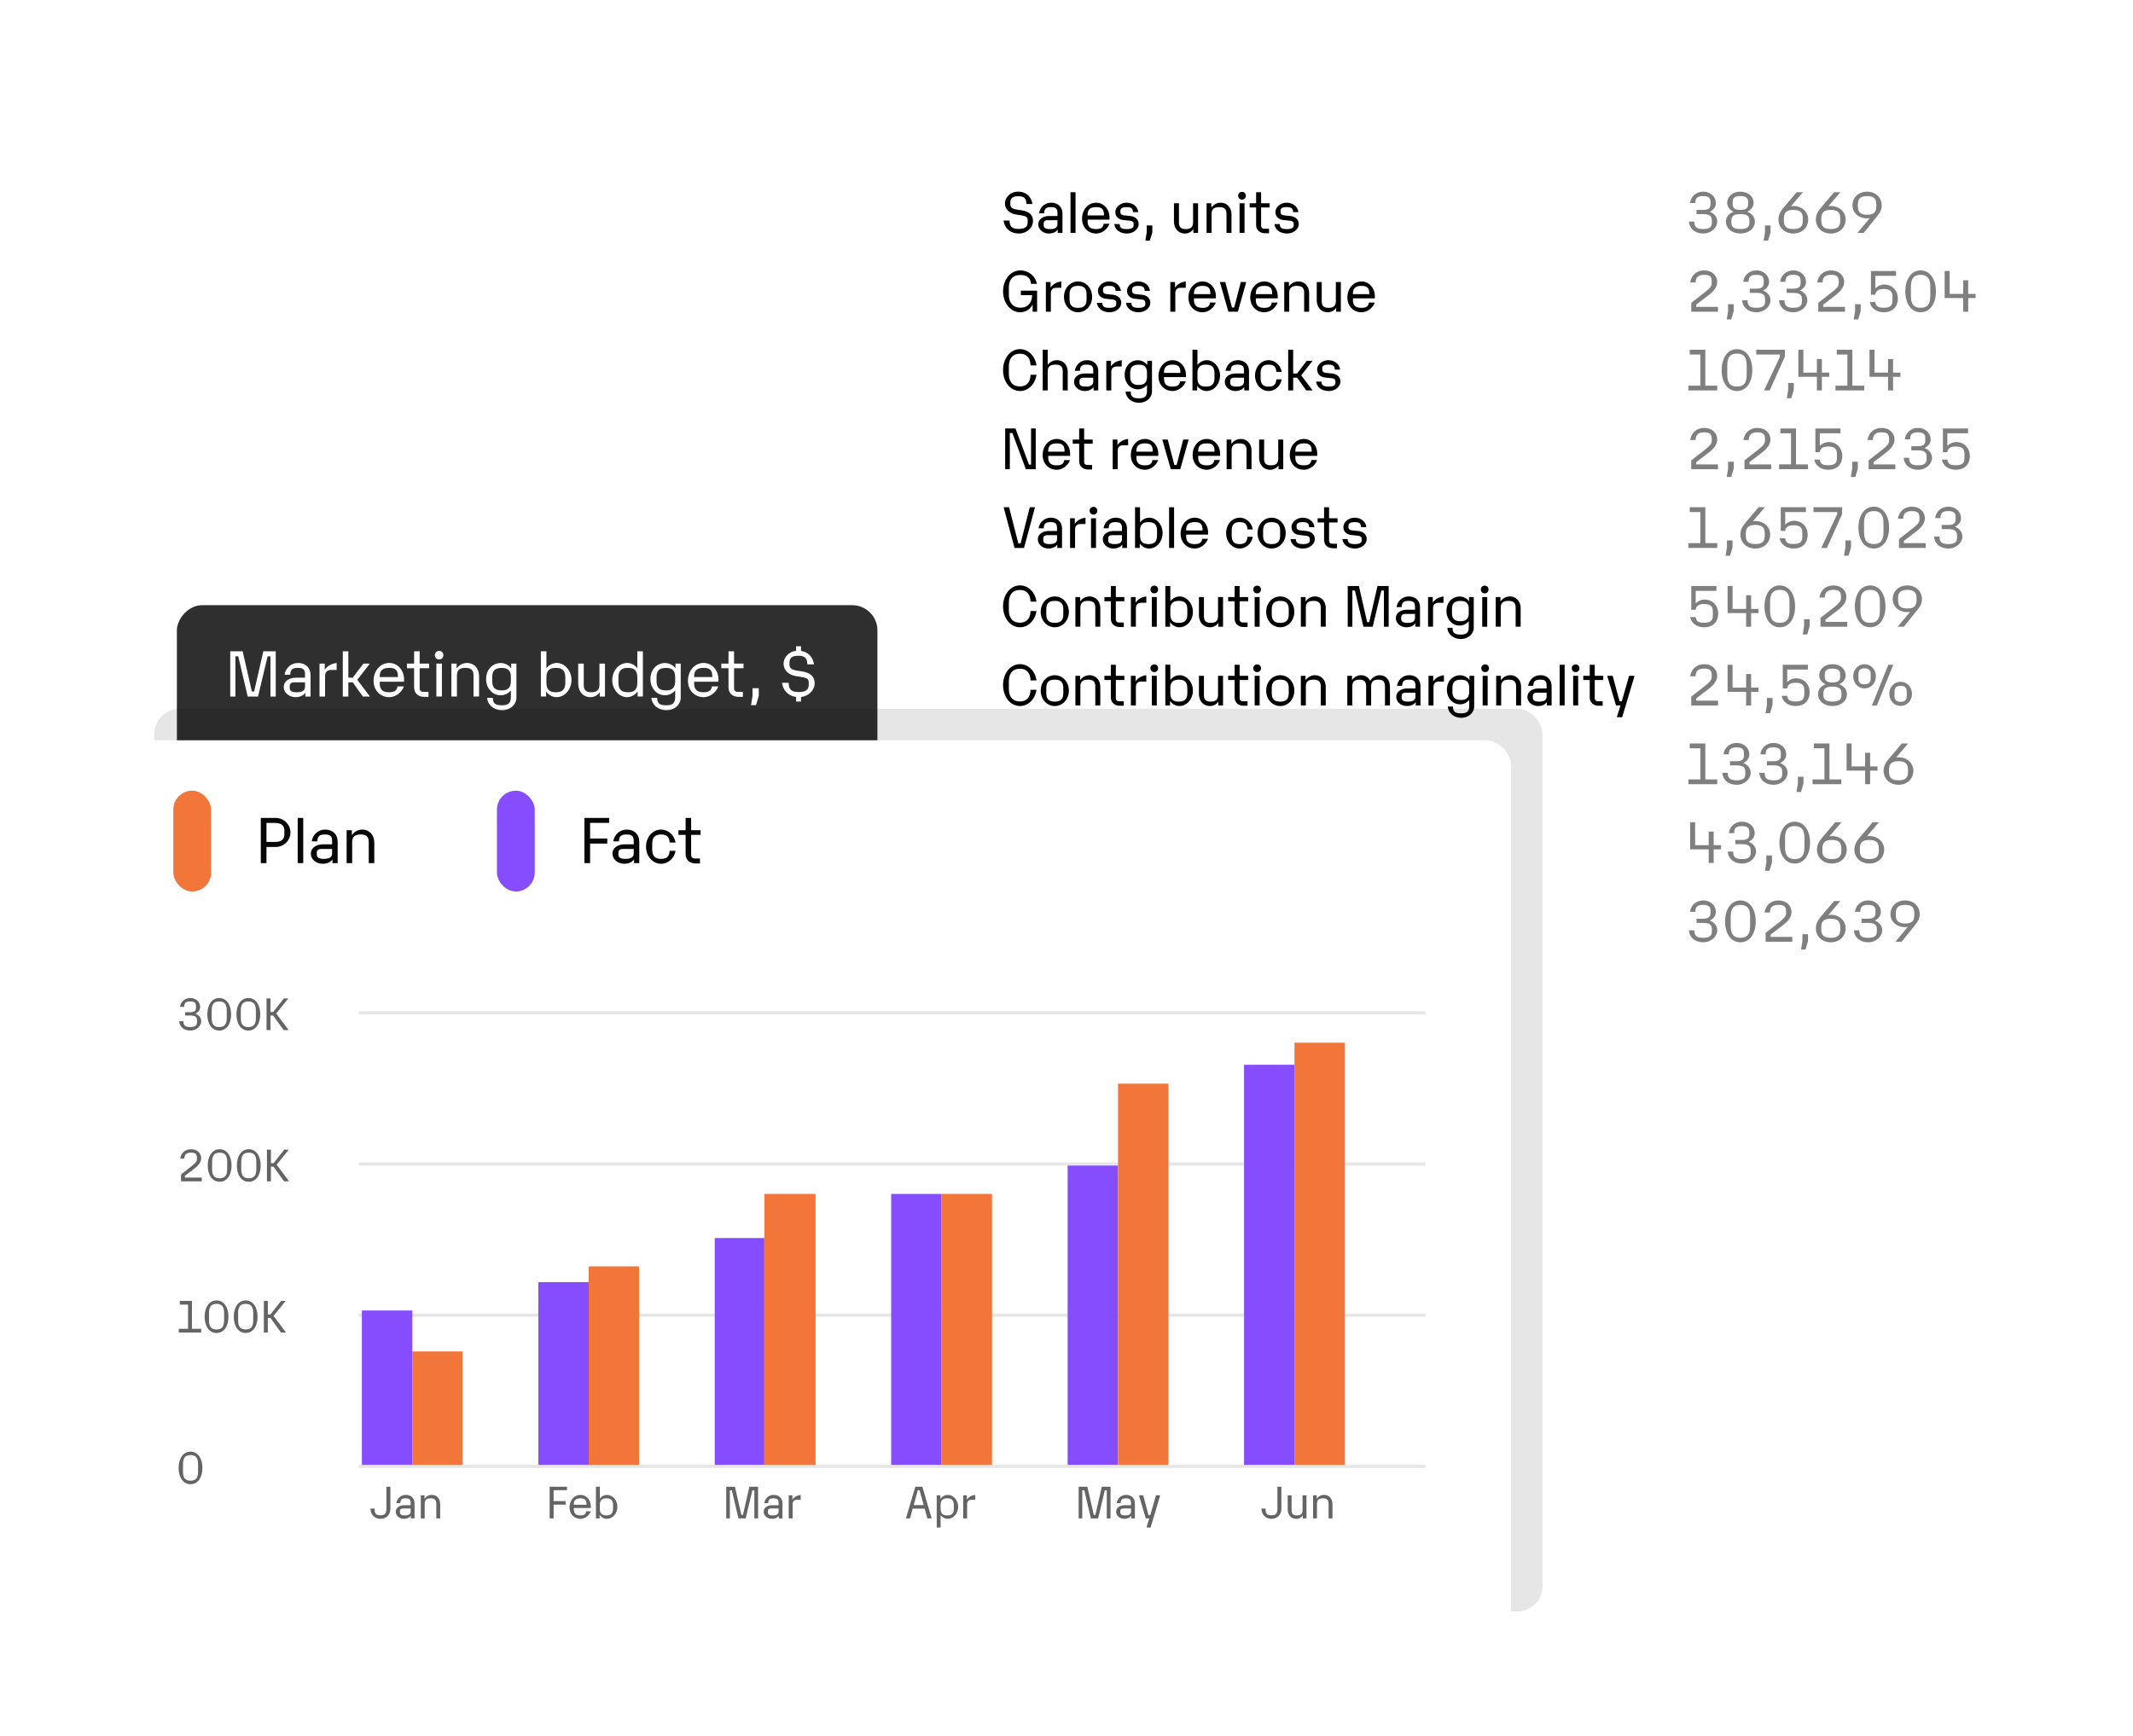
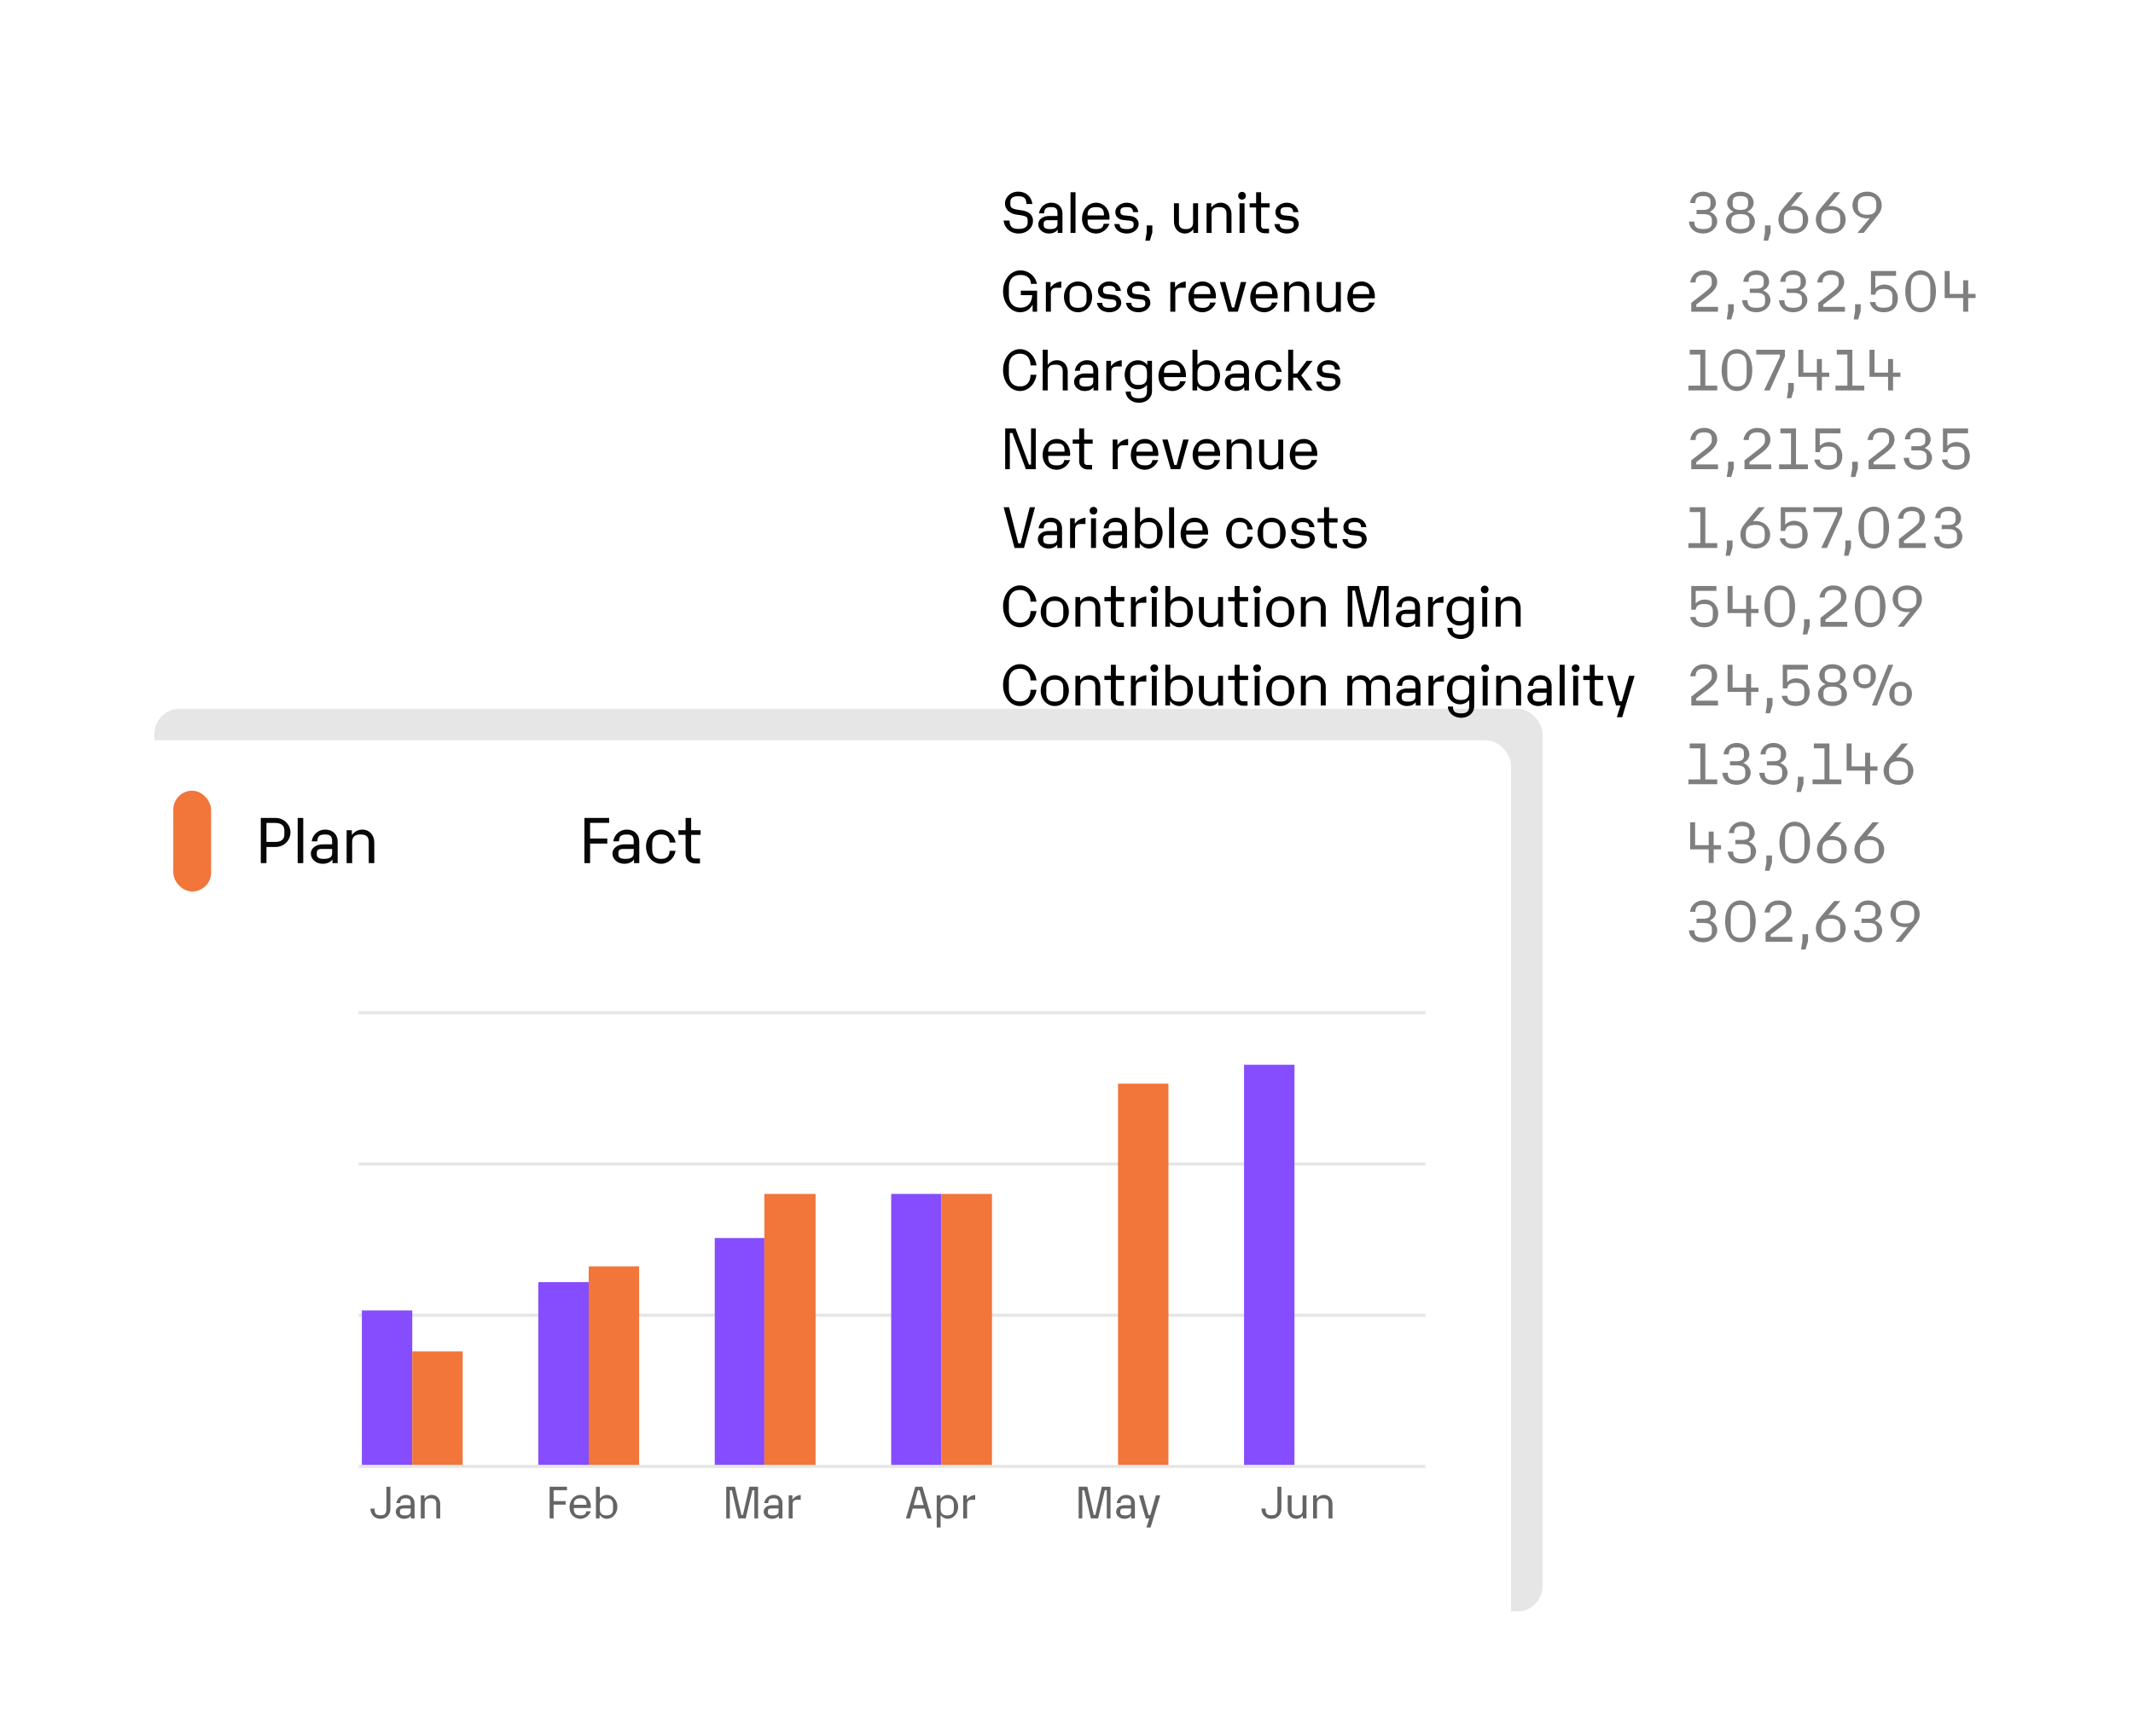
<svg xmlns="http://www.w3.org/2000/svg" width="677" height="551" viewBox="0 0 677 551" fill="none">
  <rect x="288.854" y="33.944" width="370.02" height="293.056" rx="8" fill="#fff" />
  <path d="M323.338 74.124c2.502 0 4.518-1.764 4.518-3.978 0-1.926-1.206-3.024-3.726-3.402l-.864-.126c-2.034-.306-2.592-.702-2.592-1.818v-.612c0-1.278.792-1.89 2.448-1.89 1.926 0 2.592.612 2.664 2.466h1.89c-.324-2.394-2.088-3.924-4.554-3.924-2.25 0-4.14 1.692-4.14 3.726 0 1.836 1.422 3.24 3.672 3.564l.864.126c2.196.324 2.646.612 2.646 1.656v.72c0 1.386-.918 2.034-2.826 2.034-2.106 0-2.826-.648-2.916-2.646h-1.89c.306 2.466 2.214 4.104 4.806 4.104zm10.315-9.774c-1.998 0-3.564 1.422-3.87 3.366h1.62c.072-1.44.558-1.962 2.196-1.962 1.566 0 2.034.54 2.034 1.962v.846h-2.61c-2.034 0-3.474 1.098-3.474 2.646 0 1.62 1.494 2.916 3.384 2.916 1.224 0 2.214-.45 2.79-1.242v1.062h1.494v-6.138c0-2.07-1.422-3.456-3.564-3.456zm-.396 8.37c-1.404 0-1.998-.378-1.998-1.26v-.504c0-.702.432-1.062 1.314-1.062h3.06v1.17c0 1.152-.72 1.656-2.376 1.656zm6.518 1.224h1.584V61.02h-1.584v12.924zm12.371-4.23v-.666c0-2.646-1.854-4.698-4.23-4.698-2.556 0-4.482 2.232-4.482 5.076 0 2.754 1.908 4.698 4.482 4.698 1.764 0 3.564-1.296 4.194-3.078h-1.836c-.144 1.17-.846 1.674-2.358 1.674-1.908 0-2.718-.756-2.718-2.592v-.414h6.948zm-4.212-3.96c1.782 0 2.448.702 2.448 2.394v.234h-5.184v-.198c0-1.692.864-2.43 2.736-2.43zm9.728 8.37c2.106 0 3.726-1.404 3.726-2.988 0-1.422-1.008-2.394-2.718-2.574l-1.728-.18c-.936-.09-1.332-.414-1.332-1.08v-.36c0-.828.594-1.188 1.962-1.188 1.458 0 1.98.396 2.034 1.584h1.674c-.234-1.872-1.836-2.988-3.744-2.988-1.89 0-3.528 1.386-3.528 2.934 0 1.44.936 2.394 2.628 2.574l1.764.18c.99.108 1.404.396 1.404 1.062v.396c0 .828-.666 1.224-2.178 1.224-1.62 0-2.196-.378-2.268-1.584h-1.674c.198 1.764 1.8 2.988 3.978 2.988zm5.863 2.286h1.422l.792-2.646v-2.196h-1.782v2.196l-.432 2.646zm15.148-11.88v5.994c0 1.53-.702 2.196-2.322 2.196-1.512 0-2.16-.63-2.16-2.106V64.53h-1.584v5.706c0 2.322 1.422 3.888 3.51 3.888a3.236 3.236 0 0 0 2.646-1.386v1.206h1.494V64.53h-1.584zm8.791-.18c-1.224 0-2.286.576-3.006 1.584V64.53h-1.494v9.414h1.584v-5.976c0-1.548.72-2.214 2.43-2.214 1.602 0 2.304.63 2.304 2.124v6.066h1.584v-5.886c0-2.178-1.44-3.708-3.402-3.708zm6.751-.99c.684 0 1.206-.522 1.206-1.224 0-.72-.522-1.224-1.206-1.224-.702 0-1.224.504-1.224 1.224 0 .702.522 1.224 1.224 1.224zm-.792 10.584h1.584V64.53h-1.584v9.414zm8.105.09h1.26v-1.422h-1.44c-.72 0-1.08-.36-1.08-1.08v-5.67h2.7V64.53h-2.7v-3.51h-1.584v3.51h-2.052v1.332h2.052v5.49c0 1.602 1.134 2.682 2.844 2.682zm6.952.09c2.106 0 3.726-1.404 3.726-2.988 0-1.422-1.008-2.394-2.718-2.574l-1.728-.18c-.936-.09-1.332-.414-1.332-1.08v-.36c0-.828.594-1.188 1.962-1.188 1.458 0 1.98.396 2.034 1.584h1.674c-.234-1.872-1.836-2.988-3.744-2.988-1.89 0-3.528 1.386-3.528 2.934 0 1.44.936 2.394 2.628 2.574l1.764.18c.99.108 1.404.396 1.404 1.062v.396c0 .828-.666 1.224-2.178 1.224-1.62 0-2.196-.378-2.268-1.584h-1.674c.198 1.764 1.8 2.988 3.978 2.988zm-84.476 18.142v1.44h3.582c-.054 2.466-1.44 3.96-3.69 3.96-2.322 0-3.69-1.53-3.69-4.104V91.42c0-2.754 1.224-4.122 3.672-4.122 2.124 0 3.258 1.008 3.33 2.808h1.89c-.414-2.412-2.664-4.266-5.22-4.266-3.114 0-5.508 2.898-5.508 6.642 0 3.708 2.394 6.642 5.436 6.642a4.366 4.366 0 0 0 3.942-2.466v2.286h1.422v-6.678h-5.166zm9.443-.972V89.53h-1.494v9.414h1.584v-5.742c0-1.278.576-1.854 1.854-1.854h1.458V89.35c-1.458.18-2.664.864-3.402 1.944zm8.72 7.83c2.52 0 4.464-2.142 4.464-4.896s-1.944-4.878-4.464-4.878c-2.52 0-4.464 2.124-4.464 4.878s1.944 4.896 4.464 4.896zm0-1.404c-1.89 0-2.7-.828-2.7-2.772v-1.44c0-1.926.81-2.754 2.7-2.754 1.89 0 2.7.828 2.7 2.754v1.44c0 1.944-.81 2.772-2.7 2.772zm9.975 1.404c2.106 0 3.726-1.404 3.726-2.988 0-1.422-1.008-2.394-2.718-2.574l-1.728-.18c-.936-.09-1.332-.414-1.332-1.08v-.36c0-.828.594-1.188 1.962-1.188 1.458 0 1.98.396 2.034 1.584h1.674c-.234-1.872-1.836-2.988-3.744-2.988-1.89 0-3.528 1.386-3.528 2.934 0 1.44.936 2.394 2.628 2.574l1.764.18c.99.108 1.404.396 1.404 1.062v.396c0 .828-.666 1.224-2.178 1.224-1.62 0-2.196-.378-2.268-1.584h-1.674c.198 1.764 1.8 2.988 3.978 2.988zm9.229 0c2.106 0 3.726-1.404 3.726-2.988 0-1.422-1.008-2.394-2.718-2.574l-1.728-.18c-.936-.09-1.332-.414-1.332-1.08v-.36c0-.828.594-1.188 1.962-1.188 1.458 0 1.98.396 2.034 1.584h1.674c-.234-1.872-1.836-2.988-3.744-2.988-1.89 0-3.528 1.386-3.528 2.934 0 1.44.936 2.394 2.628 2.574l1.764.18c.99.108 1.404.396 1.404 1.062v.396c0 .828-.666 1.224-2.178 1.224-1.62 0-2.196-.378-2.268-1.584h-1.674c.198 1.764 1.8 2.988 3.978 2.988zm11.574-7.83V89.53h-1.494v9.414h1.584v-5.742c0-1.278.576-1.854 1.854-1.854h1.458V89.35c-1.458.18-2.664.864-3.402 1.944zm12.968 3.42v-.666c0-2.646-1.854-4.698-4.23-4.698-2.556 0-4.482 2.232-4.482 5.076 0 2.754 1.908 4.698 4.482 4.698 1.764 0 3.564-1.296 4.194-3.078h-1.836c-.144 1.17-.846 1.674-2.358 1.674-1.908 0-2.718-.756-2.718-2.592v-.414h6.948zm-4.212-3.96c1.782 0 2.448.702 2.448 2.394v.234h-5.184v-.198c0-1.692.864-2.43 2.736-2.43zm8.181 8.19h3.006l2.664-9.414h-1.728l-2.088 8.082h-.72l-2.106-8.082h-1.728l2.7 9.414zm15.649-4.23v-.666c0-2.646-1.854-4.698-4.23-4.698-2.556 0-4.482 2.232-4.482 5.076 0 2.754 1.908 4.698 4.482 4.698 1.764 0 3.564-1.296 4.194-3.078h-1.836c-.144 1.17-.846 1.674-2.358 1.674-1.908 0-2.718-.756-2.718-2.592v-.414h6.948zm-4.212-3.96c1.782 0 2.448.702 2.448 2.394v.234h-5.184v-.198c0-1.692.864-2.43 2.736-2.43zm10.79-1.404c-1.224 0-2.286.576-3.006 1.584V89.53h-1.494v9.414h1.584v-5.976c0-1.548.72-2.214 2.43-2.214 1.602 0 2.304.63 2.304 2.124v6.066h1.584v-5.886c0-2.178-1.44-3.708-3.402-3.708zm11.881.18v5.994c0 1.53-.702 2.196-2.322 2.196-1.512 0-2.16-.63-2.16-2.106V89.53h-1.584v5.706c0 2.322 1.422 3.888 3.51 3.888a3.236 3.236 0 0 0 2.646-1.386v1.206h1.494V89.53h-1.584zm12.373 5.184v-.666c0-2.646-1.854-4.698-4.23-4.698-2.556 0-4.482 2.232-4.482 5.076 0 2.754 1.908 4.698 4.482 4.698 1.764 0 3.564-1.296 4.194-3.078h-1.836c-.144 1.17-.846 1.674-2.358 1.674-1.908 0-2.718-.756-2.718-2.592v-.414h6.948zm-4.212-3.96c1.782 0 2.448.702 2.448 2.394v.234h-5.184v-.198c0-1.692.864-2.43 2.736-2.43zm-108.399 33.37c2.61 0 4.806-2.178 5.22-5.148h-1.89c-.054 2.448-1.35 3.69-3.33 3.69-2.286 0-3.546-1.386-3.546-4.104v-2.142c0-2.736 1.26-4.122 3.546-4.122 1.98 0 3.276 1.242 3.33 3.69h1.89c-.414-2.97-2.61-5.148-5.22-5.148-3.078 0-5.382 2.916-5.382 6.642 0 3.726 2.304 6.642 5.382 6.642zm11.735-9.774c-1.206 0-2.232.54-2.952 1.476v-4.806h-1.584v12.924h1.584v-5.976c0-1.548.72-2.214 2.448-2.214 1.638 0 2.322.63 2.322 2.124v6.066h1.584v-5.886c0-2.196-1.404-3.708-3.402-3.708zm9.522 0c-1.998 0-3.564 1.422-3.87 3.366h1.62c.072-1.44.558-1.962 2.196-1.962 1.566 0 2.034.54 2.034 1.962v.846h-2.61c-2.034 0-3.474 1.098-3.474 2.646 0 1.62 1.494 2.916 3.384 2.916 1.224 0 2.214-.45 2.79-1.242v1.062h1.494v-6.138c0-2.07-1.422-3.456-3.564-3.456zm-.396 8.37c-1.404 0-1.998-.378-1.998-1.26v-.504c0-.702.432-1.062 1.314-1.062h3.06v1.17c0 1.152-.72 1.656-2.376 1.656zm8.011-6.426v-1.764h-1.494v9.414h1.584v-5.742c0-1.278.576-1.854 1.854-1.854h1.458v-1.998c-1.458.18-2.664.864-3.402 1.944zm11.511-1.764v1.332c-.63-.882-1.818-1.494-2.988-1.494-2.394 0-4.176 1.944-4.176 4.572 0 2.646 1.8 4.644 4.158 4.644 1.098 0 2.106-.468 2.916-1.368v1.818c0 1.764-.684 2.412-2.556 2.412-1.926 0-2.574-.54-2.592-2.142h-1.62c.036 1.872 1.818 3.546 4.212 3.546 2.466 0 4.14-1.656 4.14-3.636v-9.684h-1.494zm-2.736 7.668c-1.872 0-2.682-.81-2.682-2.7v-1.116c0-1.836.81-2.61 2.682-2.61 1.854 0 2.646.774 2.646 2.61v1.116c0 1.89-.792 2.7-2.646 2.7zm15.005-2.484v-.666c0-2.646-1.854-4.698-4.23-4.698-2.556 0-4.482 2.232-4.482 5.076 0 2.754 1.908 4.698 4.482 4.698 1.764 0 3.564-1.296 4.194-3.078h-1.836c-.144 1.17-.846 1.674-2.358 1.674-1.908 0-2.718-.756-2.718-2.592v-.414h6.948zm-4.212-3.96c1.782 0 2.448.702 2.448 2.394v.234h-5.184v-.198c0-1.692.864-2.43 2.736-2.43zm10.826-1.404c-1.134 0-2.268.594-2.952 1.512v-4.842h-1.584v12.924h1.494v-1.44c.774 1.044 1.836 1.62 2.97 1.62 2.376 0 4.284-2.196 4.284-4.932 0-2.61-1.944-4.842-4.212-4.842zm2.448 5.616c0 1.926-.81 2.754-2.7 2.754-1.89 0-2.7-.828-2.7-2.754v-1.44c0-1.944.81-2.772 2.7-2.772 1.89 0 2.7.828 2.7 2.772v1.44zm7.39-5.616c-1.998 0-3.564 1.422-3.87 3.366h1.62c.072-1.44.558-1.962 2.196-1.962 1.566 0 2.034.54 2.034 1.962v.846h-2.61c-2.034 0-3.474 1.098-3.474 2.646 0 1.62 1.494 2.916 3.384 2.916 1.224 0 2.214-.45 2.79-1.242v1.062h1.494v-6.138c0-2.07-1.422-3.456-3.564-3.456zm-.396 8.37c-1.404 0-1.998-.378-1.998-1.26v-.504c0-.702.432-1.062 1.314-1.062h3.06v1.17c0 1.152-.72 1.656-2.376 1.656zm10.208 1.404c2.016 0 3.798-1.602 4.122-3.708h-1.692c-.108 1.656-.81 2.304-2.466 2.304-1.764 0-2.52-.828-2.52-2.772v-1.44c0-1.926.756-2.754 2.52-2.754 1.656 0 2.358.648 2.466 2.304h1.692c-.324-2.106-2.106-3.708-4.122-3.708-2.448 0-4.32 2.124-4.32 4.878s1.89 4.896 4.32 4.896zm6.189-.18h1.584v-4.05h1.26l2.898 4.05h2.016l-3.618-4.788 3.618-4.626h-1.872l-3.042 4.032h-1.26v-7.542h-1.584v12.924zm12.86.18c2.106 0 3.726-1.404 3.726-2.988 0-1.422-1.008-2.394-2.718-2.574l-1.728-.18c-.936-.09-1.332-.414-1.332-1.08v-.36c0-.828.594-1.188 1.962-1.188 1.458 0 1.98.396 2.034 1.584h1.674c-.234-1.872-1.836-2.988-3.744-2.988-1.89 0-3.528 1.386-3.528 2.934 0 1.44.936 2.394 2.628 2.574l1.764.18c.99.108 1.404.396 1.404 1.062v.396c0 .828-.666 1.224-2.178 1.224-1.62 0-2.196-.378-2.268-1.584h-1.674c.198 1.764 1.8 2.988 3.978 2.988zm-102.681 24.82h1.476V137.46h.81l4.284 11.484h3.132V136.02h-1.494v11.484h-.648l-4.284-11.484h-3.276v12.924zm20.612-4.23v-.666c0-2.646-1.854-4.698-4.23-4.698-2.556 0-4.482 2.232-4.482 5.076 0 2.754 1.908 4.698 4.482 4.698 1.764 0 3.564-1.296 4.194-3.078h-1.836c-.144 1.17-.846 1.674-2.358 1.674-1.908 0-2.718-.756-2.718-2.592v-.414h6.948zm-4.212-3.96c1.782 0 2.448.702 2.448 2.394v.234H332.7v-.198c0-1.692.864-2.43 2.736-2.43zm9.93 8.28h1.26v-1.422h-1.44c-.72 0-1.08-.36-1.08-1.08v-5.67h2.7v-1.332h-2.7v-3.51h-1.584v3.51h-2.052v1.332h2.052v5.49c0 1.602 1.134 2.682 2.844 2.682zm9.297-7.74v-1.764h-1.494v9.414h1.584v-5.742c0-1.278.576-1.854 1.854-1.854h1.458v-1.998c-1.458.18-2.664.864-3.402 1.944zm12.969 3.42v-.666c0-2.646-1.854-4.698-4.23-4.698-2.556 0-4.482 2.232-4.482 5.076 0 2.754 1.908 4.698 4.482 4.698 1.764 0 3.564-1.296 4.194-3.078h-1.836c-.144 1.17-.846 1.674-2.358 1.674-1.908 0-2.718-.756-2.718-2.592v-.414h6.948zm-4.212-3.96c1.782 0 2.448.702 2.448 2.394v.234h-5.184v-.198c0-1.692.864-2.43 2.736-2.43zm8.18 8.19h3.006l2.664-9.414h-1.728l-2.088 8.082h-.72l-2.106-8.082H368.9l2.7 9.414zm15.649-4.23v-.666c0-2.646-1.854-4.698-4.23-4.698-2.556 0-4.482 2.232-4.482 5.076 0 2.754 1.908 4.698 4.482 4.698 1.764 0 3.564-1.296 4.194-3.078h-1.836c-.144 1.17-.846 1.674-2.358 1.674-1.908 0-2.718-.756-2.718-2.592v-.414h6.948zm-4.212-3.96c1.782 0 2.448.702 2.448 2.394v.234h-5.184v-.198c0-1.692.864-2.43 2.736-2.43zm10.791-1.404c-1.224 0-2.286.576-3.006 1.584v-1.404h-1.494v9.414h1.584v-5.976c0-1.548.72-2.214 2.43-2.214 1.602 0 2.304.63 2.304 2.124v6.066h1.584v-5.886c0-2.178-1.44-3.708-3.402-3.708zm11.881.18v5.994c0 1.53-.702 2.196-2.322 2.196-1.512 0-2.16-.63-2.16-2.106v-6.084h-1.584v5.706c0 2.322 1.422 3.888 3.51 3.888a3.236 3.236 0 0 0 2.646-1.386v1.206h1.494v-9.414h-1.584zm12.372 5.184v-.666c0-2.646-1.854-4.698-4.23-4.698-2.556 0-4.482 2.232-4.482 5.076 0 2.754 1.908 4.698 4.482 4.698 1.764 0 3.564-1.296 4.194-3.078h-1.836c-.144 1.17-.846 1.674-2.358 1.674-1.908 0-2.718-.756-2.718-2.592v-.414h6.948zm-4.212-3.96c1.782 0 2.448.702 2.448 2.394v.234h-5.184v-.198c0-1.692.864-2.43 2.736-2.43zm-91.863 33.19h3.006l3.492-12.924h-1.656l-2.916 11.484h-.72l-2.934-11.484h-1.728l3.456 12.924zm11.507-9.594c-1.998 0-3.564 1.422-3.87 3.366h1.62c.072-1.44.558-1.962 2.196-1.962 1.566 0 2.034.54 2.034 1.962v.846h-2.61c-2.034 0-3.474 1.098-3.474 2.646 0 1.62 1.494 2.916 3.384 2.916 1.224 0 2.214-.45 2.79-1.242v1.062h1.494v-6.138c0-2.07-1.422-3.456-3.564-3.456zm-.396 8.37c-1.404 0-1.998-.378-1.998-1.26v-.504c0-.702.432-1.062 1.314-1.062h3.06v1.17c0 1.152-.72 1.656-2.376 1.656zm8.011-6.426v-1.764h-1.494v9.414h1.584v-5.742c0-1.278.576-1.854 1.854-1.854h1.458v-1.998c-1.458.18-2.664.864-3.402 1.944zm5.943-2.934c.684 0 1.206-.522 1.206-1.224 0-.72-.522-1.224-1.206-1.224-.702 0-1.224.504-1.224 1.224 0 .702.522 1.224 1.224 1.224zm-.792 10.584h1.584v-9.414h-1.584v9.414zm7.853-9.594c-1.998 0-3.564 1.422-3.87 3.366h1.62c.072-1.44.558-1.962 2.196-1.962 1.566 0 2.034.54 2.034 1.962v.846h-2.61c-2.034 0-3.474 1.098-3.474 2.646 0 1.62 1.494 2.916 3.384 2.916 1.224 0 2.214-.45 2.79-1.242v1.062h1.494v-6.138c0-2.07-1.422-3.456-3.564-3.456zm-.396 8.37c-1.404 0-1.998-.378-1.998-1.26v-.504c0-.702.432-1.062 1.314-1.062h3.06v1.17c0 1.152-.72 1.656-2.376 1.656zm11.053-8.37c-1.134 0-2.268.594-2.952 1.512v-4.842h-1.584v12.924h1.494v-1.44c.774 1.044 1.836 1.62 2.97 1.62 2.376 0 4.284-2.196 4.284-4.932 0-2.61-1.944-4.842-4.212-4.842zm2.448 5.616c0 1.926-.81 2.754-2.7 2.754-1.89 0-2.7-.828-2.7-2.754v-1.44c0-1.944.81-2.772 2.7-2.772 1.89 0 2.7.828 2.7 2.772v1.44zm3.827 3.978h1.584V161.02h-1.584v12.924zm12.371-4.23v-.666c0-2.646-1.854-4.698-4.23-4.698-2.556 0-4.482 2.232-4.482 5.076 0 2.754 1.908 4.698 4.482 4.698 1.764 0 3.564-1.296 4.194-3.078h-1.836c-.144 1.17-.846 1.674-2.358 1.674-1.908 0-2.718-.756-2.718-2.592v-.414h6.948zm-4.212-3.96c1.782 0 2.448.702 2.448 2.394v.234h-5.184v-.198c0-1.692.864-2.43 2.736-2.43zm14.269 8.37c2.016 0 3.798-1.602 4.122-3.708h-1.692c-.108 1.656-.81 2.304-2.466 2.304-1.764 0-2.52-.828-2.52-2.772v-1.44c0-1.926.756-2.754 2.52-2.754 1.656 0 2.358.648 2.466 2.304h1.692c-.324-2.106-2.106-3.708-4.122-3.708-2.448 0-4.32 2.124-4.32 4.878s1.89 4.896 4.32 4.896zm10.111 0c2.52 0 4.464-2.142 4.464-4.896s-1.944-4.878-4.464-4.878c-2.52 0-4.464 2.124-4.464 4.878s1.944 4.896 4.464 4.896zm0-1.404c-1.89 0-2.7-.828-2.7-2.772v-1.44c0-1.926.81-2.754 2.7-2.754 1.89 0 2.7.828 2.7 2.754v1.44c0 1.944-.81 2.772-2.7 2.772zm9.975 1.404c2.106 0 3.726-1.404 3.726-2.988 0-1.422-1.008-2.394-2.718-2.574l-1.728-.18c-.936-.09-1.332-.414-1.332-1.08v-.36c0-.828.594-1.188 1.962-1.188 1.458 0 1.98.396 2.034 1.584h1.674c-.234-1.872-1.836-2.988-3.744-2.988-1.89 0-3.528 1.386-3.528 2.934 0 1.44.936 2.394 2.628 2.574l1.764.18c.99.108 1.404.396 1.404 1.062v.396c0 .828-.666 1.224-2.178 1.224-1.62 0-2.196-.378-2.268-1.584H409.6c.198 1.764 1.8 2.988 3.978 2.988zm9.519-.09h1.26v-1.422h-1.44c-.72 0-1.08-.36-1.08-1.08v-5.67h2.7v-1.332h-2.7v-3.51h-1.584v3.51h-2.052v1.332h2.052v5.49c0 1.602 1.134 2.682 2.844 2.682zm6.952.09c2.106 0 3.726-1.404 3.726-2.988 0-1.422-1.008-2.394-2.718-2.574l-1.728-.18c-.936-.09-1.332-.414-1.332-1.08v-.36c0-.828.594-1.188 1.962-1.188 1.458 0 1.98.396 2.034 1.584h1.674c-.234-1.872-1.836-2.988-3.744-2.988-1.89 0-3.528 1.386-3.528 2.934 0 1.44.936 2.394 2.628 2.574l1.764.18c.99.108 1.404.396 1.404 1.062v.396c0 .828-.666 1.224-2.178 1.224-1.62 0-2.196-.378-2.268-1.584h-1.674c.198 1.764 1.8 2.988 3.978 2.988zm-106.297 25c2.61 0 4.806-2.178 5.22-5.148h-1.89c-.054 2.448-1.35 3.69-3.33 3.69-2.286 0-3.546-1.386-3.546-4.104v-2.142c0-2.736 1.26-4.122 3.546-4.122 1.98 0 3.276 1.242 3.33 3.69h1.89c-.414-2.97-2.61-5.148-5.22-5.148-3.078 0-5.382 2.916-5.382 6.642 0 3.726 2.304 6.642 5.382 6.642zm11.033 0c2.52 0 4.464-2.142 4.464-4.896s-1.944-4.878-4.464-4.878c-2.52 0-4.464 2.124-4.464 4.878s1.944 4.896 4.464 4.896zm0-1.404c-1.89 0-2.7-.828-2.7-2.772v-1.44c0-1.926.81-2.754 2.7-2.754 1.89 0 2.7.828 2.7 2.754v1.44c0 1.944-.81 2.772-2.7 2.772zm11.037-8.37c-1.224 0-2.286.576-3.006 1.584v-1.404h-1.494v9.414h1.584v-5.976c0-1.548.72-2.214 2.43-2.214 1.602 0 2.304.63 2.304 2.124v6.066h1.584v-5.886c0-2.178-1.44-3.708-3.402-3.708zm9.599 9.684h1.26v-1.422h-1.44c-.72 0-1.08-.36-1.08-1.08v-5.67h2.7v-1.332h-2.7v-3.51h-1.584v3.51h-2.052v1.332h2.052v5.49c0 1.602 1.134 2.682 2.844 2.682zm5.008-7.74v-1.764h-1.494v9.414h1.584v-5.742c0-1.278.576-1.854 1.854-1.854h1.458v-1.998c-1.458.18-2.664.864-3.402 1.944zm5.942-2.934c.684 0 1.206-.522 1.206-1.224 0-.72-.522-1.224-1.206-1.224-.702 0-1.224.504-1.224 1.224 0 .702.522 1.224 1.224 1.224zm-.792 10.584h1.584v-9.414h-1.584v9.414zm8.826-9.594c-1.134 0-2.268.594-2.952 1.512v-4.842h-1.584v12.924h1.494v-1.44c.774 1.044 1.836 1.62 2.97 1.62 2.376 0 4.284-2.196 4.284-4.932 0-2.61-1.944-4.842-4.212-4.842zm2.448 5.616c0 1.926-.81 2.754-2.7 2.754-1.89 0-2.7-.828-2.7-2.754v-1.44c0-1.944.81-2.772 2.7-2.772 1.89 0 2.7.828 2.7 2.772v1.44zm9.748-5.436v5.994c0 1.53-.702 2.196-2.322 2.196-1.512 0-2.16-.63-2.16-2.106v-6.084h-1.584v5.706c0 2.322 1.422 3.888 3.51 3.888a3.236 3.236 0 0 0 2.646-1.386v1.206h1.494v-9.414h-1.584zm8.107 9.504h1.26v-1.422h-1.44c-.72 0-1.08-.36-1.08-1.08v-5.67h2.7v-1.332h-2.7v-3.51h-1.584v3.51h-2.052v1.332h2.052v5.49c0 1.602 1.134 2.682 2.844 2.682zm4.306-10.674c.684 0 1.206-.522 1.206-1.224 0-.72-.522-1.224-1.206-1.224-.702 0-1.224.504-1.224 1.224 0 .702.522 1.224 1.224 1.224zm-.792 10.584h1.584v-9.414h-1.584v9.414zm8.123.18c2.52 0 4.464-2.142 4.464-4.896s-1.944-4.878-4.464-4.878c-2.52 0-4.464 2.124-4.464 4.878s1.944 4.896 4.464 4.896zm0-1.404c-1.89 0-2.7-.828-2.7-2.772v-1.44c0-1.926.81-2.754 2.7-2.754 1.89 0 2.7.828 2.7 2.754v1.44c0 1.944-.81 2.772-2.7 2.772zm11.037-8.37c-1.224 0-2.286.576-3.006 1.584v-1.404h-1.494v9.414h1.584v-5.976c0-1.548.72-2.214 2.43-2.214 1.602 0 2.304.63 2.304 2.124v6.066h1.584v-5.886c0-2.178-1.44-3.708-3.402-3.708zm10.374 9.594h1.476V187.46h.81l2.7 11.484h2.952l2.736-11.484h.81v11.484h1.512V186.02h-3.546l-2.628 11.484h-.648l-2.628-11.484h-3.546v12.924zm19.382-9.594c-1.998 0-3.564 1.422-3.87 3.366h1.62c.072-1.44.558-1.962 2.196-1.962 1.566 0 2.034.54 2.034 1.962v.846h-2.61c-2.034 0-3.474 1.098-3.474 2.646 0 1.62 1.494 2.916 3.384 2.916 1.224 0 2.214-.45 2.79-1.242v1.062h1.494v-6.138c0-2.07-1.422-3.456-3.564-3.456zm-.396 8.37c-1.404 0-1.998-.378-1.998-1.26v-.504c0-.702.432-1.062 1.314-1.062h3.06v1.17c0 1.152-.72 1.656-2.376 1.656zm8.011-6.426v-1.764h-1.494v9.414h1.584v-5.742c0-1.278.576-1.854 1.854-1.854h1.458v-1.998c-1.458.18-2.664.864-3.402 1.944zm11.511-1.764v1.332c-.63-.882-1.818-1.494-2.988-1.494-2.394 0-4.176 1.944-4.176 4.572 0 2.646 1.8 4.644 4.158 4.644 1.098 0 2.106-.468 2.916-1.368v1.818c0 1.764-.684 2.412-2.556 2.412-1.926 0-2.574-.54-2.592-2.142h-1.62c.036 1.872 1.818 3.546 4.212 3.546 2.466 0 4.14-1.656 4.14-3.636v-9.684h-1.494zm-2.736 7.668c-1.872 0-2.682-.81-2.682-2.7v-1.116c0-1.836.81-2.61 2.682-2.61 1.854 0 2.646.774 2.646 2.61v1.116c0 1.89-.792 2.7-2.646 2.7zm7.715-8.838c.684 0 1.206-.522 1.206-1.224 0-.72-.522-1.224-1.206-1.224-.702 0-1.224.504-1.224 1.224 0 .702.522 1.224 1.224 1.224zm-.792 10.584h1.584v-9.414h-1.584v9.414zm8.789-9.594c-1.224 0-2.286.576-3.006 1.584v-1.404h-1.494v9.414h1.584v-5.976c0-1.548.72-2.214 2.43-2.214 1.602 0 2.304.63 2.304 2.124v6.066h1.584v-5.886c0-2.178-1.44-3.708-3.402-3.708zm-155.488 34.774c2.61 0 4.806-2.178 5.22-5.148h-1.89c-.054 2.448-1.35 3.69-3.33 3.69-2.286 0-3.546-1.386-3.546-4.104v-2.142c0-2.736 1.26-4.122 3.546-4.122 1.98 0 3.276 1.242 3.33 3.69h1.89c-.414-2.97-2.61-5.148-5.22-5.148-3.078 0-5.382 2.916-5.382 6.642 0 3.726 2.304 6.642 5.382 6.642zm11.033 0c2.52 0 4.464-2.142 4.464-4.896s-1.944-4.878-4.464-4.878c-2.52 0-4.464 2.124-4.464 4.878s1.944 4.896 4.464 4.896zm0-1.404c-1.89 0-2.7-.828-2.7-2.772v-1.44c0-1.926.81-2.754 2.7-2.754 1.89 0 2.7.828 2.7 2.754v1.44c0 1.944-.81 2.772-2.7 2.772zm11.037-8.37c-1.224 0-2.286.576-3.006 1.584v-1.404h-1.494v9.414h1.584v-5.976c0-1.548.72-2.214 2.43-2.214 1.602 0 2.304.63 2.304 2.124v6.066h1.584v-5.886c0-2.178-1.44-3.708-3.402-3.708zm9.599 9.684h1.26v-1.422h-1.44c-.72 0-1.08-.36-1.08-1.08v-5.67h2.7v-1.332h-2.7v-3.51h-1.584v3.51h-2.052v1.332h2.052v5.49c0 1.602 1.134 2.682 2.844 2.682zm5.008-7.74v-1.764h-1.494v9.414h1.584v-5.742c0-1.278.576-1.854 1.854-1.854h1.458v-1.998c-1.458.18-2.664.864-3.402 1.944zm5.942-2.934c.684 0 1.206-.522 1.206-1.224 0-.72-.522-1.224-1.206-1.224-.702 0-1.224.504-1.224 1.224 0 .702.522 1.224 1.224 1.224zm-.792 10.584h1.584v-9.414h-1.584v9.414zm8.826-9.594c-1.134 0-2.268.594-2.952 1.512v-4.842h-1.584v12.924h1.494v-1.44c.774 1.044 1.836 1.62 2.97 1.62 2.376 0 4.284-2.196 4.284-4.932 0-2.61-1.944-4.842-4.212-4.842zm2.448 5.616c0 1.926-.81 2.754-2.7 2.754-1.89 0-2.7-.828-2.7-2.754v-1.44c0-1.944.81-2.772 2.7-2.772 1.89 0 2.7.828 2.7 2.772v1.44zm9.748-5.436v5.994c0 1.53-.702 2.196-2.322 2.196-1.512 0-2.16-.63-2.16-2.106v-6.084h-1.584v5.706c0 2.322 1.422 3.888 3.51 3.888a3.236 3.236 0 0 0 2.646-1.386v1.206h1.494v-9.414h-1.584zm8.107 9.504h1.26v-1.422h-1.44c-.72 0-1.08-.36-1.08-1.08v-5.67h2.7v-1.332h-2.7v-3.51h-1.584v3.51h-2.052v1.332h2.052v5.49c0 1.602 1.134 2.682 2.844 2.682zm4.306-10.674c.684 0 1.206-.522 1.206-1.224 0-.72-.522-1.224-1.206-1.224-.702 0-1.224.504-1.224 1.224 0 .702.522 1.224 1.224 1.224zm-.792 10.584h1.584v-9.414h-1.584v9.414zm8.123.18c2.52 0 4.464-2.142 4.464-4.896s-1.944-4.878-4.464-4.878c-2.52 0-4.464 2.124-4.464 4.878s1.944 4.896 4.464 4.896zm0-1.404c-1.89 0-2.7-.828-2.7-2.772v-1.44c0-1.926.81-2.754 2.7-2.754 1.89 0 2.7.828 2.7 2.754v1.44c0 1.944-.81 2.772-2.7 2.772zm11.037-8.37c-1.224 0-2.286.576-3.006 1.584v-1.404h-1.494v9.414h1.584v-5.976c0-1.548.72-2.214 2.43-2.214 1.602 0 2.304.63 2.304 2.124v6.066h1.584v-5.886c0-2.178-1.44-3.708-3.402-3.708zm20.58 0c-1.278 0-2.394.666-3.096 1.8-.486-1.116-1.548-1.8-2.88-1.8-1.152 0-2.178.576-2.862 1.566v-1.386h-1.494v9.414h1.584v-5.976c0-1.548.684-2.214 2.304-2.214 1.458 0 2.088.63 2.088 2.124v6.066h1.584v-5.976c0-1.548.684-2.214 2.304-2.214 1.458 0 2.088.63 2.088 2.124v6.066h1.584v-5.886c0-2.196-1.314-3.708-3.204-3.708zm9.316 0c-1.998 0-3.564 1.422-3.87 3.366h1.62c.072-1.44.558-1.962 2.196-1.962 1.566 0 2.034.54 2.034 1.962v.846h-2.61c-2.034 0-3.474 1.098-3.474 2.646 0 1.62 1.494 2.916 3.384 2.916 1.224 0 2.214-.45 2.79-1.242v1.062h1.494v-6.138c0-2.07-1.422-3.456-3.564-3.456zm-.396 8.37c-1.404 0-1.998-.378-1.998-1.26v-.504c0-.702.432-1.062 1.314-1.062h3.06v1.17c0 1.152-.72 1.656-2.376 1.656zm8.012-6.426v-1.764H453.4v9.414h1.584v-5.742c0-1.278.576-1.854 1.854-1.854h1.458v-1.998c-1.458.18-2.664.864-3.402 1.944zm11.511-1.764v1.332c-.63-.882-1.818-1.494-2.988-1.494-2.394 0-4.176 1.944-4.176 4.572 0 2.646 1.8 4.644 4.158 4.644 1.098 0 2.106-.468 2.916-1.368v1.818c0 1.764-.684 2.412-2.556 2.412-1.926 0-2.574-.54-2.592-2.142h-1.62c.036 1.872 1.818 3.546 4.212 3.546 2.466 0 4.14-1.656 4.14-3.636v-9.684h-1.494zm-2.736 7.668c-1.872 0-2.682-.81-2.682-2.7v-1.116c0-1.836.81-2.61 2.682-2.61 1.854 0 2.646.774 2.646 2.61v1.116c0 1.89-.792 2.7-2.646 2.7zm7.714-8.838c.684 0 1.206-.522 1.206-1.224 0-.72-.522-1.224-1.206-1.224-.702 0-1.224.504-1.224 1.224 0 .702.522 1.224 1.224 1.224zm-.792 10.584h1.584v-9.414h-1.584v9.414zm8.789-9.594c-1.224 0-2.286.576-3.006 1.584v-1.404h-1.494v9.414h1.584v-5.976c0-1.548.72-2.214 2.43-2.214 1.602 0 2.304.63 2.304 2.124v6.066h1.584v-5.886c0-2.178-1.44-3.708-3.402-3.708zm9.523 0c-1.998 0-3.564 1.422-3.87 3.366h1.62c.072-1.44.558-1.962 2.196-1.962 1.566 0 2.034.54 2.034 1.962v.846h-2.61c-2.034 0-3.474 1.098-3.474 2.646 0 1.62 1.494 2.916 3.384 2.916 1.224 0 2.214-.45 2.79-1.242v1.062h1.494v-6.138c0-2.07-1.422-3.456-3.564-3.456zm-.396 8.37c-1.404 0-1.998-.378-1.998-1.26v-.504c0-.702.432-1.062 1.314-1.062h3.06v1.17c0 1.152-.72 1.656-2.376 1.656zm6.518 1.224h1.584V211.02h-1.584v12.924zm5.081-10.584c.684 0 1.206-.522 1.206-1.224 0-.72-.522-1.224-1.206-1.224-.702 0-1.224.504-1.224 1.224 0 .702.522 1.224 1.224 1.224zm-.792 10.584h1.584v-9.414h-1.584v9.414zm8.105.09h1.26v-1.422h-1.44c-.72 0-1.08-.36-1.08-1.08v-5.67h2.7v-1.332h-2.7v-3.51h-1.584v3.51h-2.052v1.332h2.052v5.49c0 1.602 1.134 2.682 2.844 2.682zm5.746 3.636h1.71l3.924-13.14h-1.728l-2.322 8.082h-.72l-2.178-8.082h-1.728l2.79 9.414h1.422l-1.17 3.726zm-187.199 21.274h1.998l-3.78-5.31c1.8-.558 3.042-1.98 3.042-3.69 0-2.196-1.89-3.924-4.302-3.924h-3.888v12.924h1.62v-5.076h1.89l3.42 5.076zm-5.31-11.484h2.322c1.638 0 2.484.666 2.484 1.962v1.044c0 1.296-.846 1.962-2.484 1.962h-2.322v-4.968zm18.106 8.388 2.286-3.438h-1.8l-1.746 2.7h-.36l-2.16-2.484c1.422-.594 2.628-1.944 2.628-3.474 0-1.746-1.422-3.312-3.582-3.312s-3.654 1.566-3.654 3.312c0 1.008.414 1.926 1.386 2.682-1.566.576-2.934 1.674-2.934 3.51 0 2.34 1.98 3.78 4.068 3.78 2.196 0 3.33-1.278 4.266-2.502h.36l1.962 2.322h1.89l-2.61-3.096zm-6.678-7.11c0-.972.576-1.494 1.908-1.494 1.332 0 1.908.414 1.908 1.386v1.044c0 .918-.468 1.476-1.638 1.818h-.72c-1.026-.342-1.458-.9-1.458-1.818v-.936zm.81 8.982c-1.53 0-2.358-.504-2.358-1.674v-1.404c0-.9.612-1.476 1.998-1.746h.72l2.7 3.06c-.846 1.278-1.674 1.764-3.06 1.764zm10.347 1.224h4.032c3.114 0 5.544-2.844 5.544-6.462s-2.43-6.462-5.544-6.462h-4.032v12.924zm1.62-1.44V237.46h2.394c2.268 0 3.726 1.548 3.726 3.96v2.142c0 2.394-1.458 3.942-3.726 3.942h-2.394zm22.49-2.79v-.666c0-2.646-1.854-4.698-4.23-4.698-2.556 0-4.482 2.232-4.482 5.076 0 2.754 1.908 4.698 4.482 4.698 1.764 0 3.564-1.296 4.194-3.078h-1.836c-.144 1.17-.846 1.674-2.358 1.674-1.908 0-2.718-.756-2.718-2.592v-.414h6.948zm-4.212-3.96c1.782 0 2.448.702 2.448 2.394v.234h-5.184v-.198c0-1.692.864-2.43 2.736-2.43zm5.608 8.19h1.8l2.016-4.05h.72l2.052 4.05h1.782l-2.574-4.716 2.574-4.698h-1.8l-2.034 4.032h-.72l-2.034-4.032h-1.782l2.556 4.698-2.556 4.716zm15.009-9.594c-1.188 0-2.376.666-3.042 1.638v-1.458h-1.494v13.14h1.584v-5.04c.756.954 1.782 1.494 2.88 1.494 2.376 0 4.284-2.196 4.284-4.932 0-2.61-1.944-4.842-4.212-4.842zm2.448 5.616c0 1.926-.81 2.754-2.7 2.754-1.89 0-2.7-.828-2.7-2.754v-1.44c0-1.944.81-2.772 2.7-2.772 1.89 0 2.7.828 2.7 2.772v1.44zm11.997-.252v-.666c0-2.646-1.854-4.698-4.23-4.698-2.556 0-4.482 2.232-4.482 5.076 0 2.754 1.908 4.698 4.482 4.698 1.764 0 3.564-1.296 4.194-3.078h-1.836c-.144 1.17-.846 1.674-2.358 1.674-1.908 0-2.718-.756-2.718-2.592v-.414h6.948zm-4.212-3.96c1.782 0 2.448.702 2.448 2.394v.234h-5.184v-.198c0-1.692.864-2.43 2.736-2.43zm10.79-1.404c-1.224 0-2.286.576-3.006 1.584v-1.404h-1.494v9.414h1.584v-5.976c0-1.548.72-2.214 2.43-2.214 1.602 0 2.304.63 2.304 2.124v6.066h1.584v-5.886c0-2.178-1.44-3.708-3.402-3.708zm9.649 9.774c2.016 0 3.798-1.602 4.122-3.708h-1.692c-.108 1.656-.81 2.304-2.466 2.304-1.764 0-2.52-.828-2.52-2.772v-1.44c0-1.926.756-2.754 2.52-2.754 1.656 0 2.358.648 2.466 2.304h1.692c-.324-2.106-2.106-3.708-4.122-3.708-2.448 0-4.32 2.124-4.32 4.878s1.89 4.896 4.32 4.896zm14.358-4.41v-.666c0-2.646-1.854-4.698-4.23-4.698-2.556 0-4.482 2.232-4.482 5.076 0 2.754 1.908 4.698 4.482 4.698 1.764 0 3.564-1.296 4.194-3.078h-1.836c-.144 1.17-.846 1.674-2.358 1.674-1.908 0-2.718-.756-2.718-2.592v-.414h6.948zm-4.212-3.96c1.782 0 2.448.702 2.448 2.394v.234h-5.184v-.198c0-1.692.864-2.43 2.736-2.43zm9.729 8.37c2.106 0 3.726-1.404 3.726-2.988 0-1.422-1.008-2.394-2.718-2.574l-1.728-.18c-.936-.09-1.332-.414-1.332-1.08v-.36c0-.828.594-1.188 1.962-1.188 1.458 0 1.98.396 2.034 1.584h1.674c-.234-1.872-1.836-2.988-3.744-2.988-1.89 0-3.528 1.386-3.528 2.934 0 1.44.936 2.394 2.628 2.574l1.764.18c.99.108 1.404.396 1.404 1.062v.396c0 .828-.666 1.224-2.178 1.224-1.62 0-2.196-.378-2.268-1.584h-1.674c.198 1.764 1.8 2.988 3.978 2.988zm-115.267 24.82h1.476V262.46h.81l2.7 11.484h2.952l2.736-11.484h.81v11.484h1.512V261.02h-3.546l-2.628 11.484h-.648l-2.628-11.484h-3.546v12.924zm19.381-9.594c-1.998 0-3.564 1.422-3.87 3.366h1.62c.072-1.44.558-1.962 2.196-1.962 1.566 0 2.034.54 2.034 1.962v.846h-2.61c-2.034 0-3.474 1.098-3.474 2.646 0 1.62 1.494 2.916 3.384 2.916 1.224 0 2.214-.45 2.79-1.242v1.062h1.494v-6.138c0-2.07-1.422-3.456-3.564-3.456zm-.396 8.37c-1.404 0-1.998-.378-1.998-1.26v-.504c0-.702.432-1.062 1.314-1.062h3.06v1.17c0 1.152-.72 1.656-2.376 1.656zm8.011-6.426v-1.764h-1.494v9.414h1.584v-5.742c0-1.278.576-1.854 1.854-1.854h1.458v-1.998c-1.458.18-2.664.864-3.402 1.944zm5.151 7.65h1.584v-4.05h1.26l2.898 4.05h2.016l-3.618-4.788 3.618-4.626h-1.872l-3.042 4.032h-1.26v-7.542h-1.584v12.924zm17.504-4.23v-.666c0-2.646-1.854-4.698-4.23-4.698-2.556 0-4.482 2.232-4.482 5.076 0 2.754 1.908 4.698 4.482 4.698 1.764 0 3.564-1.296 4.194-3.078h-1.836c-.144 1.17-.846 1.674-2.358 1.674-1.908 0-2.718-.756-2.718-2.592v-.414h6.948zm-4.212-3.96c1.782 0 2.448.702 2.448 2.394v.234h-5.184v-.198c0-1.692.864-2.43 2.736-2.43zm9.93 8.28h1.26v-1.422h-1.44c-.72 0-1.08-.36-1.08-1.08v-5.67h2.7v-1.332h-2.7v-3.51h-1.584v3.51h-2.052v1.332h2.052v5.49c0 1.602 1.134 2.682 2.844 2.682zm4.306-10.674c.684 0 1.206-.522 1.206-1.224 0-.72-.522-1.224-1.206-1.224-.702 0-1.224.504-1.224 1.224 0 .702.522 1.224 1.224 1.224zm-.792 10.584h1.584v-9.414h-1.584v9.414zm8.789-9.594c-1.224 0-2.286.576-3.006 1.584v-1.404h-1.494v9.414h1.584v-5.976c0-1.548.72-2.214 2.43-2.214 1.602 0 2.304.63 2.304 2.124v6.066h1.584v-5.886c0-2.178-1.44-3.708-3.402-3.708zm12.583.18v1.332c-.63-.882-1.818-1.494-2.988-1.494-2.394 0-4.176 1.944-4.176 4.572 0 2.646 1.8 4.644 4.158 4.644 1.098 0 2.106-.468 2.916-1.368v1.818c0 1.764-.684 2.412-2.556 2.412-1.926 0-2.574-.54-2.592-2.142h-1.62c.036 1.872 1.818 3.546 4.212 3.546 2.466 0 4.14-1.656 4.14-3.636v-9.684h-1.494zm-2.736 7.668c-1.872 0-2.682-.81-2.682-2.7v-1.116c0-1.836.81-2.61 2.682-2.61 1.854 0 2.646.774 2.646 2.61v1.116c0 1.89-.792 2.7-2.646 2.7zm20.518-1.35 2.286-3.438h-1.8l-1.746 2.7h-.36l-2.16-2.484c1.422-.594 2.628-1.944 2.628-3.474 0-1.746-1.422-3.312-3.582-3.312s-3.654 1.566-3.654 3.312c0 1.008.414 1.926 1.386 2.682-1.566.576-2.934 1.674-2.934 3.51 0 2.34 1.98 3.78 4.068 3.78 2.196 0 3.33-1.278 4.266-2.502h.36l1.962 2.322h1.89l-2.61-3.096zm-6.678-7.11c0-.972.576-1.494 1.908-1.494 1.332 0 1.908.414 1.908 1.386v1.044c0 .918-.468 1.476-1.638 1.818h-.72c-1.026-.342-1.458-.9-1.458-1.818v-.936zm.81 8.982c-1.53 0-2.358-.504-2.358-1.674v-1.404c0-.9.612-1.476 1.998-1.746h.72l2.7 3.06c-.846 1.278-1.674 1.764-3.06 1.764zm18.937 1.404c2.502 0 4.518-1.764 4.518-3.978 0-1.926-1.206-3.024-3.726-3.402l-.864-.126c-2.034-.306-2.592-.702-2.592-1.818v-.612c0-1.278.792-1.89 2.448-1.89 1.926 0 2.592.612 2.664 2.466h1.89c-.324-2.394-2.088-3.924-4.554-3.924-2.25 0-4.14 1.692-4.14 3.726 0 1.836 1.422 3.24 3.672 3.564l.864.126c2.196.324 2.646.612 2.646 1.656v.72c0 1.386-.918 2.034-2.826 2.034-2.106 0-2.826-.648-2.916-2.646h-1.89c.306 2.466 2.214 4.104 4.806 4.104zm10.316-9.774c-1.998 0-3.564 1.422-3.87 3.366h1.62c.072-1.44.558-1.962 2.196-1.962 1.566 0 2.034.54 2.034 1.962v.846h-2.61c-2.034 0-3.474 1.098-3.474 2.646 0 1.62 1.494 2.916 3.384 2.916 1.224 0 2.214-.45 2.79-1.242v1.062h1.494v-6.138c0-2.07-1.422-3.456-3.564-3.456zm-.396 8.37c-1.404 0-1.998-.378-1.998-1.26v-.504c0-.702.432-1.062 1.314-1.062h3.06v1.17c0 1.152-.72 1.656-2.376 1.656zm6.517 1.224h1.584V261.02h-1.584v12.924zm12.372-4.23v-.666c0-2.646-1.854-4.698-4.23-4.698-2.556 0-4.482 2.232-4.482 5.076 0 2.754 1.908 4.698 4.482 4.698 1.764 0 3.564-1.296 4.194-3.078h-1.836c-.144 1.17-.846 1.674-2.358 1.674-1.908 0-2.718-.756-2.718-2.592v-.414h6.948zm-4.212-3.96c1.782 0 2.448.702 2.448 2.394v.234h-5.184v-.198c0-1.692.864-2.43 2.736-2.43zm9.728 8.37c2.106 0 3.726-1.404 3.726-2.988 0-1.422-1.008-2.394-2.718-2.574l-1.728-.18c-.936-.09-1.332-.414-1.332-1.08v-.36c0-.828.594-1.188 1.962-1.188 1.458 0 1.98.396 2.034 1.584h1.674c-.234-1.872-1.836-2.988-3.744-2.988-1.89 0-3.528 1.386-3.528 2.934 0 1.44.936 2.394 2.628 2.574l1.764.18c.99.108 1.404.396 1.404 1.062v.396c0 .828-.666 1.224-2.178 1.224-1.62 0-2.196-.378-2.268-1.584h-1.674c.198 1.764 1.8 2.988 3.978 2.988zm-145.431 24.82h7.398v-1.44h-5.778v-4.518h5.112v-1.44h-5.112v-4.086h5.652v-1.44h-7.272v12.924zm16.037-6.714c1.242-.558 2.07-1.638 2.07-2.79 0-1.926-1.782-3.42-4.068-3.42h-4.266v12.924h4.446c2.376 0 4.302-1.638 4.302-3.69 0-1.314-.99-2.502-2.484-3.024zm-1.98-4.77c1.35 0 2.304.666 2.304 1.62v.846c0 .954-.954 1.62-2.304 1.62h-2.664v-4.086h2.664zm2.718 8.262c0 1.026-1.044 1.782-2.502 1.782h-2.88v-4.518h2.88c1.458 0 2.502.756 2.502 1.782v.954zm4.301 3.222h1.62V286.02h-1.62v12.924zm7.216 0h1.62v-11.448h3.762v-1.476h-9.144v1.476h3.762v11.448zm7.215 0h4.032c3.114 0 5.544-2.844 5.544-6.462s-2.43-6.462-5.544-6.462h-4.032v12.924zm1.62-1.44V287.46h2.394c2.268 0 3.726 1.548 3.726 3.96v2.142c0 2.394-1.458 3.942-3.726 3.942h-2.394zm17.904 1.44h1.728l-3.78-12.924h-2.88l-3.834 12.924h1.656l1.098-3.978h4.896l1.116 3.978zm-5.598-5.418 1.674-6.066h.72l1.692 6.066h-4.086z" fill="#000" />
  <path d="M542.682 67.212c1.206-.576 1.926-1.548 1.926-2.754 0-1.836-1.53-3.618-4.068-3.618-2.214 0-3.924 1.602-4.14 3.618h1.692c0-1.548.558-2.214 2.448-2.214 1.656 0 2.358.522 2.358 1.764v.9c0 1.188-.702 1.728-2.34 1.728h-2.088v1.332h2.142c1.908 0 2.718.594 2.718 1.908v.9c0 1.332-.828 1.926-2.754 1.926-2.178 0-2.808-.72-2.808-2.376h-1.728c.18 2.214 1.89 3.798 4.536 3.798 2.61 0 4.464-1.908 4.464-3.798 0-1.422-.918-2.556-2.358-3.114zm11.887 0c1.26-.576 2.016-1.602 2.016-2.844 0-2.016-1.764-3.528-4.194-3.528-2.43 0-4.194 1.512-4.194 3.528 0 1.242.756 2.268 2.016 2.844-1.494.576-2.412 1.692-2.412 3.114 0 2.178 1.908 3.798 4.59 3.798s4.59-1.602 4.59-3.798c0-1.422-.918-2.538-2.412-3.114zm-4.626-3.168c0-1.26.738-1.8 2.448-1.8s2.448.54 2.448 1.8v.792c0 1.26-.738 1.8-2.448 1.8s-2.448-.54-2.448-1.8v-.792zm5.31 6.696c0 1.368-.864 1.962-2.862 1.962-1.998 0-2.862-.594-2.862-1.962v-.792c0-1.386.864-1.98 2.862-1.98 1.998 0 2.862.594 2.862 1.98v.792zm4.503 5.67h1.422l.792-2.646v-2.196h-1.782v2.196l-.432 2.646zm9.456-11.016c-.27 0-.54.036-.792.09l3.816-4.464h-1.998l-4.086 4.824c-1.026 1.224-1.692 2.322-1.692 3.852 0 2.556 1.98 4.428 4.734 4.428s4.716-1.872 4.716-4.428c0-2.466-2.016-4.302-4.698-4.302zm2.988 4.698c0 1.854-.882 2.61-3.006 2.61-2.124 0-3.006-.756-3.006-2.61V69.3c0-1.872.882-2.664 3.006-2.664 2.124 0 3.006.792 3.006 2.664v.792zm8.895-4.698c-.27 0-.54.036-.792.09l3.816-4.464h-1.998l-4.086 4.824c-1.026 1.224-1.692 2.322-1.692 3.852 0 2.556 1.98 4.428 4.734 4.428s4.716-1.872 4.716-4.428c0-2.466-2.016-4.302-4.698-4.302zm2.988 4.698c0 1.854-.882 2.61-3.006 2.61-2.124 0-3.006-.756-3.006-2.61V69.3c0-1.872.882-2.664 3.006-2.664 2.124 0 3.006.792 3.006 2.664v.792zm8.507-9.252c-2.7 0-4.626 1.836-4.626 4.338 0 2.394 1.98 4.14 4.662 4.14.288 0 .594-.036.864-.108l-3.96 4.734h1.98l4.032-5.004c.99-1.224 1.692-2.124 1.692-3.762 0-2.502-1.98-4.338-4.644-4.338zm2.934 4.734c0 1.818-.864 2.592-2.88 2.592-2.07 0-2.97-.774-2.97-2.592V64.8c0-1.782.9-2.556 2.97-2.556 2.016 0 2.88.774 2.88 2.556v.774zm-58.728 33.37h8.478v-1.53h-6.894v-.72l3.96-3.024c1.782-1.368 2.682-2.7 2.682-4.158 0-1.998-1.566-3.672-4.14-3.672-2.394 0-4.068 1.53-4.428 3.834h1.71c0-1.692.864-2.43 2.718-2.43 1.836 0 2.412.612 2.412 2.052v.648c0 .918-.684 1.638-2.142 2.79l-4.356 3.402v2.808zm11.253 2.466h1.422l.792-2.646v-2.196h-1.782v2.196l-.432 2.646zm11.526-9.198c1.206-.576 1.926-1.548 1.926-2.754 0-1.836-1.53-3.618-4.068-3.618-2.214 0-3.924 1.602-4.14 3.618h1.692c0-1.548.558-2.214 2.448-2.214 1.656 0 2.358.522 2.358 1.764v.9c0 1.188-.702 1.728-2.34 1.728h-2.088v1.332h2.142c1.908 0 2.718.594 2.718 1.908v.9c0 1.332-.828 1.926-2.754 1.926-2.178 0-2.808-.72-2.808-2.376h-1.728c.18 2.214 1.89 3.798 4.536 3.798 2.61 0 4.464-1.908 4.464-3.798 0-1.422-.918-2.556-2.358-3.114zm11.707 0c1.206-.576 1.926-1.548 1.926-2.754 0-1.836-1.53-3.618-4.068-3.618-2.214 0-3.924 1.602-4.14 3.618h1.692c0-1.548.558-2.214 2.448-2.214 1.656 0 2.358.522 2.358 1.764v.9c0 1.188-.702 1.728-2.34 1.728h-2.088v1.332h2.142c1.908 0 2.718.594 2.718 1.908v.9c0 1.332-.828 1.926-2.754 1.926-2.178 0-2.808-.72-2.808-2.376h-1.728c.18 2.214 1.89 3.798 4.536 3.798 2.61 0 4.464-1.908 4.464-3.798 0-1.422-.918-2.556-2.358-3.114zm5.821 6.732h8.478v-1.53h-6.894v-.72l3.96-3.024c1.782-1.368 2.682-2.7 2.682-4.158 0-1.998-1.566-3.672-4.14-3.672-2.394 0-4.068 1.53-4.428 3.834h1.71c0-1.692.864-2.43 2.718-2.43 1.836 0 2.412.612 2.412 2.052v.648c0 .918-.684 1.638-2.142 2.79l-4.356 3.402v2.808zm11.253 2.466h1.422l.792-2.646v-2.196h-1.782v2.196l-.432 2.646zm9.676-11.088c-1.044 0-2.088.468-2.808 1.206V87.55h6.57v-1.53h-7.974v7.524h1.386c.234-1.26.918-1.8 2.718-1.8 1.908 0 2.736.684 2.736 2.34v1.35c0 1.638-.828 2.25-2.736 2.25-1.818 0-2.502-.396-2.7-1.8h-1.746c.324 1.962 2.142 3.24 4.392 3.24 3.042 0 4.5-1.926 4.5-4.41 0-2.34-1.674-4.392-4.338-4.392zm11.558 8.802c2.988 0 4.86-2.754 4.86-6.624 0-3.888-1.908-6.66-4.86-6.66-2.952 0-4.86 2.772-4.86 6.66 0 3.87 1.872 6.624 4.86 6.624zm0-1.422c-2.16 0-3.078-1.134-3.078-3.744v-2.916c0-2.664.918-3.798 3.078-3.798 2.16 0 3.078 1.134 3.078 3.798v2.916c0 2.61-.918 3.744-3.078 3.744zm13.521 1.242h1.584v-4.32h2.34v-1.332h-2.34v-4.32h-1.584v4.32h-4.302V86.02h-1.584v8.604h5.886v4.32zm-87.215 25h9.144v-1.53h-3.78V111.02h-4.95v1.53h3.366v9.864h-3.78v1.53zm15.405.18c2.988 0 4.86-2.754 4.86-6.624 0-3.888-1.908-6.66-4.86-6.66-2.952 0-4.86 2.772-4.86 6.66 0 3.87 1.872 6.624 4.86 6.624zm0-1.422c-2.16 0-3.078-1.134-3.078-3.744v-2.916c0-2.664.918-3.798 3.078-3.798 2.16 0 3.078 1.134 3.078 3.798v2.916c0 2.61-.918 3.744-3.078 3.744zm8.588 1.242h1.8l4.824-10.764v-2.16h-9.09v1.53h7.506v.72l-5.04 10.674zm7.232 2.466h1.422l.792-2.646v-2.196h-1.782v2.196l-.432 2.646zm9.549-2.466h1.584v-4.32h2.34v-1.332h-2.34v-4.32h-1.584v4.32h-4.302v-7.272h-1.584v8.604h5.886v4.32zm5.896 0h9.144v-1.53h-3.78V111.02h-4.95v1.53h3.366v9.864h-3.78v1.53zm16.692 0h1.584v-4.32h2.34v-1.332h-2.34v-4.32h-1.584v4.32h-4.302v-7.272h-1.584v8.604h5.886v4.32zm-62.462 25h8.478v-1.53h-6.894v-.72l3.96-3.024c1.782-1.368 2.682-2.7 2.682-4.158 0-1.998-1.566-3.672-4.14-3.672-2.394 0-4.068 1.53-4.428 3.834h1.71c0-1.692.864-2.43 2.718-2.43 1.836 0 2.412.612 2.412 2.052v.648c0 .918-.684 1.638-2.142 2.79l-4.356 3.402v2.808zm11.253 2.466h1.422l.792-2.646v-2.196h-1.782v2.196l-.432 2.646zm5.64-2.466h8.478v-1.53h-6.894v-.72l3.96-3.024c1.782-1.368 2.682-2.7 2.682-4.158 0-1.998-1.566-3.672-4.14-3.672-2.394 0-4.068 1.53-4.428 3.834h1.71c0-1.692.864-2.43 2.718-2.43 1.836 0 2.412.612 2.412 2.052v.648c0 .918-.684 1.638-2.142 2.79l-4.356 3.402v2.808zm10.983 0h9.144v-1.53h-3.78V136.02h-4.95v1.53h3.366v9.864h-3.78v1.53zm15.729-8.622c-1.044 0-2.088.468-2.808 1.206v-3.978h6.57v-1.53h-7.974v7.524h1.386c.234-1.26.918-1.8 2.718-1.8 1.908 0 2.736.684 2.736 2.34v1.35c0 1.638-.828 2.25-2.736 2.25-1.818 0-2.502-.396-2.7-1.8h-1.746c.324 1.962 2.142 3.24 4.392 3.24 3.042 0 4.5-1.926 4.5-4.41 0-2.34-1.674-4.392-4.338-4.392zm7.041 11.088h1.422l.792-2.646v-2.196h-1.782v2.196l-.432 2.646zm5.639-2.466h8.478v-1.53h-6.894v-.72l3.96-3.024c1.782-1.368 2.682-2.7 2.682-4.158 0-1.998-1.566-3.672-4.14-3.672-2.394 0-4.068 1.53-4.428 3.834h1.71c0-1.692.864-2.43 2.718-2.43 1.836 0 2.412.612 2.412 2.052v.648c0 .918-.684 1.638-2.142 2.79l-4.356 3.402v2.808zm17.769-6.732c1.206-.576 1.926-1.548 1.926-2.754 0-1.836-1.53-3.618-4.068-3.618-2.214 0-3.924 1.602-4.14 3.618h1.692c0-1.548.558-2.214 2.448-2.214 1.656 0 2.358.522 2.358 1.764v.9c0 1.188-.702 1.728-2.34 1.728h-2.088v1.332h2.142c1.908 0 2.718.594 2.718 1.908v.9c0 1.332-.828 1.926-2.754 1.926-2.178 0-2.808-.72-2.808-2.376h-1.728c.18 2.214 1.89 3.798 4.536 3.798 2.61 0 4.464-1.908 4.464-3.798 0-1.422-.918-2.556-2.358-3.114zm10.033-1.89c-1.044 0-2.088.468-2.808 1.206v-3.978h6.57v-1.53h-7.974v7.524h1.386c.234-1.26.918-1.8 2.718-1.8 1.908 0 2.736.684 2.736 2.34v1.35c0 1.638-.828 2.25-2.736 2.25-1.818 0-2.502-.396-2.7-1.8h-1.746c.324 1.962 2.142 3.24 4.392 3.24 3.042 0 4.5-1.926 4.5-4.41 0-2.34-1.674-4.392-4.338-4.392zm-84.987 33.622h9.144v-1.53h-3.78V161.02h-4.95v1.53h3.366v9.864h-3.78v1.53zm11.784 2.466h1.422l.792-2.646v-2.196h-1.782v2.196l-.432 2.646zm9.456-11.016c-.27 0-.54.036-.792.09l3.816-4.464h-1.998l-4.086 4.824c-1.026 1.224-1.692 2.322-1.692 3.852 0 2.556 1.98 4.428 4.734 4.428s4.716-1.872 4.716-4.428c0-2.466-2.016-4.302-4.698-4.302zm2.988 4.698c0 1.854-.882 2.61-3.006 2.61-2.124 0-3.006-.756-3.006-2.61v-.792c0-1.872.882-2.664 3.006-2.664 2.124 0 3.006.792 3.006 2.664v.792zm9.29-4.77c-1.044 0-2.088.468-2.808 1.206v-3.978h6.57v-1.53h-7.974v7.524h1.386c.234-1.26.918-1.8 2.718-1.8 1.908 0 2.736.684 2.736 2.34v1.35c0 1.638-.828 2.25-2.736 2.25-1.818 0-2.502-.396-2.7-1.8h-1.746c.324 1.962 2.142 3.24 4.392 3.24 3.042 0 4.5-1.926 4.5-4.41 0-2.34-1.674-4.392-4.338-4.392zm8.634 8.622h1.8l4.824-10.764v-2.16h-9.09v1.53h7.506v.72l-5.04 10.674zm7.231 2.466h1.422l.792-2.646v-2.196h-1.782v2.196l-.432 2.646zm9.44-2.286c2.988 0 4.86-2.754 4.86-6.624 0-3.888-1.908-6.66-4.86-6.66-2.952 0-4.86 2.772-4.86 6.66 0 3.87 1.872 6.624 4.86 6.624zm0-1.422c-2.16 0-3.078-1.134-3.078-3.744v-2.916c0-2.664.918-3.798 3.078-3.798 2.16 0 3.078 1.134 3.078 3.798v2.916c0 2.61-.918 3.744-3.078 3.744zm7.995 1.242h8.478v-1.53h-6.894v-.72l3.96-3.024c1.782-1.368 2.682-2.7 2.682-4.158 0-1.998-1.566-3.672-4.14-3.672-2.394 0-4.068 1.53-4.428 3.834h1.71c0-1.692.864-2.43 2.718-2.43 1.836 0 2.412.612 2.412 2.052v.648c0 .918-.684 1.638-2.142 2.79l-4.356 3.402v2.808zm17.769-6.732c1.206-.576 1.926-1.548 1.926-2.754 0-1.836-1.53-3.618-4.068-3.618-2.214 0-3.924 1.602-4.14 3.618h1.692c0-1.548.558-2.214 2.448-2.214 1.656 0 2.358.522 2.358 1.764v.9c0 1.188-.702 1.728-2.34 1.728h-2.088v1.332h2.142c1.908 0 2.718.594 2.718 1.908v.9c0 1.332-.828 1.926-2.754 1.926-2.178 0-2.808-.72-2.808-2.376h-1.728c.18 2.214 1.89 3.798 4.536 3.798 2.61 0 4.464-1.908 4.464-3.798 0-1.422-.918-2.556-2.358-3.114zm-79.475 23.11c-1.044 0-2.088.468-2.808 1.206v-3.978h6.57v-1.53h-7.974v7.524h1.386c.234-1.26.918-1.8 2.718-1.8 1.908 0 2.736.684 2.736 2.34v1.35c0 1.638-.828 2.25-2.736 2.25-1.818 0-2.502-.396-2.7-1.8h-1.746c.324 1.962 2.142 3.24 4.392 3.24 3.042 0 4.5-1.926 4.5-4.41 0-2.34-1.674-4.392-4.338-4.392zm13.197 8.622h1.584v-4.32h2.34v-1.332h-2.34v-4.32h-1.584v4.32h-4.302v-7.272h-1.584v8.604h5.886v4.32zm10.684.18c2.988 0 4.86-2.754 4.86-6.624 0-3.888-1.908-6.66-4.86-6.66-2.952 0-4.86 2.772-4.86 6.66 0 3.87 1.872 6.624 4.86 6.624zm0-1.422c-2.16 0-3.078-1.134-3.078-3.744v-2.916c0-2.664.918-3.798 3.078-3.798 2.16 0 3.078 1.134 3.078 3.798v2.916c0 2.61-.918 3.744-3.078 3.744zm7.277 3.708h1.422l.792-2.646v-2.196h-1.782v2.196l-.432 2.646zm5.64-2.466h8.478v-1.53h-6.894v-.72l3.96-3.024c1.782-1.368 2.682-2.7 2.682-4.158 0-1.998-1.566-3.672-4.14-3.672-2.394 0-4.068 1.53-4.428 3.834h1.71c0-1.692.864-2.43 2.718-2.43 1.836 0 2.412.612 2.412 2.052v.648c0 .918-.684 1.638-2.142 2.79l-4.356 3.402v2.808zm15.771.18c2.988 0 4.86-2.754 4.86-6.624 0-3.888-1.908-6.66-4.86-6.66-2.952 0-4.86 2.772-4.86 6.66 0 3.87 1.872 6.624 4.86 6.624zm0-1.422c-2.16 0-3.078-1.134-3.078-3.744v-2.916c0-2.664.918-3.798 3.078-3.798 2.16 0 3.078 1.134 3.078 3.798v2.916c0 2.61-.918 3.744-3.078 3.744zm11.775-11.862c-2.7 0-4.626 1.836-4.626 4.338 0 2.394 1.98 4.14 4.662 4.14.288 0 .594-.036.864-.108l-3.96 4.734h1.98l4.032-5.004c.99-1.224 1.692-2.124 1.692-3.762 0-2.502-1.98-4.338-4.644-4.338zm2.934 4.734c0 1.818-.864 2.592-2.88 2.592-2.07 0-2.97-.774-2.97-2.592v-.774c0-1.782.9-2.556 2.97-2.556 2.016 0 2.88.774 2.88 2.556v.774zm-71.49 33.37h8.478v-1.53h-6.894v-.72l3.96-3.024c1.782-1.368 2.682-2.7 2.682-4.158 0-1.998-1.566-3.672-4.14-3.672-2.394 0-4.068 1.53-4.428 3.834h1.71c0-1.692.864-2.43 2.718-2.43 1.836 0 2.412.612 2.412 2.052v.648c0 .918-.684 1.638-2.142 2.79l-4.356 3.402v2.808zm17.409 0h1.584v-4.32h2.34v-1.332h-2.34v-4.32h-1.584v4.32h-4.302v-7.272h-1.584v8.604h5.886v4.32zm6.166 2.466h1.422l.792-2.646v-2.196h-1.782v2.196l-.432 2.646zm9.676-11.088c-1.044 0-2.088.468-2.808 1.206v-3.978h6.57v-1.53h-7.974v7.524h1.386c.234-1.26.918-1.8 2.718-1.8 1.908 0 2.736.684 2.736 2.34v1.35c0 1.638-.828 2.25-2.736 2.25-1.818 0-2.502-.396-2.7-1.8h-1.746c.324 1.962 2.142 3.24 4.392 3.24 3.042 0 4.5-1.926 4.5-4.41 0-2.34-1.674-4.392-4.338-4.392zm13.737 1.89c1.26-.576 2.016-1.602 2.016-2.844 0-2.016-1.764-3.528-4.194-3.528-2.43 0-4.194 1.512-4.194 3.528 0 1.242.756 2.268 2.016 2.844-1.494.576-2.412 1.692-2.412 3.114 0 2.178 1.908 3.798 4.59 3.798s4.59-1.602 4.59-3.798c0-1.422-.918-2.538-2.412-3.114zm-4.626-3.168c0-1.26.738-1.8 2.448-1.8s2.448.54 2.448 1.8v.792c0 1.26-.738 1.8-2.448 1.8s-2.448-.54-2.448-1.8v-.792zm5.31 6.696c0 1.368-.864 1.962-2.862 1.962-1.998 0-2.862-.594-2.862-1.962v-.792c0-1.386.864-1.98 2.862-1.98 1.998 0 2.862.594 2.862 1.98v.792zm7.329-2.214c2.034 0 3.6-1.674 3.6-3.834s-1.566-3.834-3.6-3.834-3.6 1.674-3.6 3.834 1.566 3.834 3.6 3.834zm2.34 5.418h1.566l5.202-12.924h-1.566l-5.202 12.924zm-2.34-6.714c-1.35 0-1.944-.576-1.944-1.926v-1.224c0-1.35.594-1.926 1.944-1.926s1.944.576 1.944 1.926v1.224c0 1.35-.594 1.926-1.944 1.926zm11.448 6.858c2.034 0 3.6-1.674 3.6-3.834s-1.566-3.834-3.6-3.834-3.6 1.674-3.6 3.834 1.566 3.834 3.6 3.834zm0-1.296c-1.35 0-1.944-.576-1.944-1.926v-1.224c0-1.35.594-1.926 1.944-1.926s1.944.576 1.944 1.926v1.224c0 1.35-.594 1.926-1.944 1.926zm-67.349 26.152h9.144v-1.53h-3.78V236.02h-4.95v1.53h3.366v9.864h-3.78v1.53zm17.403-6.732c1.206-.576 1.926-1.548 1.926-2.754 0-1.836-1.53-3.618-4.068-3.618-2.214 0-3.924 1.602-4.14 3.618h1.692c0-1.548.558-2.214 2.448-2.214 1.656 0 2.358.522 2.358 1.764v.9c0 1.188-.702 1.728-2.34 1.728h-2.088v1.332h2.142c1.908 0 2.718.594 2.718 1.908v.9c0 1.332-.828 1.926-2.754 1.926-2.178 0-2.808-.72-2.808-2.376h-1.728c.18 2.214 1.89 3.798 4.536 3.798 2.61 0 4.464-1.908 4.464-3.798 0-1.422-.918-2.556-2.358-3.114zm11.707 0c1.206-.576 1.926-1.548 1.926-2.754 0-1.836-1.53-3.618-4.068-3.618-2.214 0-3.924 1.602-4.14 3.618h1.692c0-1.548.558-2.214 2.448-2.214 1.656 0 2.358.522 2.358 1.764v.9c0 1.188-.702 1.728-2.34 1.728h-2.088v1.332h2.142c1.908 0 2.718.594 2.718 1.908v.9c0 1.332-.828 1.926-2.754 1.926-2.178 0-2.808-.72-2.808-2.376h-1.728c.18 2.214 1.89 3.798 4.536 3.798 2.61 0 4.464-1.908 4.464-3.798 0-1.422-.918-2.556-2.358-3.114zm5.191 9.198h1.422l.792-2.646v-2.196h-1.782v2.196l-.432 2.646zm5.092-2.466h9.144v-1.53h-3.78V236.02h-4.95v1.53h3.366v9.864h-3.78v1.53zm16.691 0h1.584v-4.32h2.34v-1.332h-2.34v-4.32h-1.584v4.32h-4.302v-7.272h-1.584v8.604h5.886v4.32zm10.613-8.55c-.27 0-.54.036-.792.09l3.816-4.464h-1.998l-4.086 4.824c-1.026 1.224-1.692 2.322-1.692 3.852 0 2.556 1.98 4.428 4.734 4.428s4.716-1.872 4.716-4.428c0-2.466-2.016-4.302-4.698-4.302zm2.988 4.698c0 1.854-.882 2.61-3.006 2.61-2.124 0-3.006-.756-3.006-2.61v-.792c0-1.872.882-2.664 3.006-2.664 2.124 0 3.006.792 3.006 2.664v.792zm-63.259 28.852h1.584v-4.32h2.34v-1.332h-2.34v-4.32h-1.584v4.32h-4.302v-7.272h-1.584v8.604h5.886v4.32zm12.682-6.732c1.206-.576 1.926-1.548 1.926-2.754 0-1.836-1.53-3.618-4.068-3.618-2.214 0-3.924 1.602-4.14 3.618h1.692c0-1.548.558-2.214 2.448-2.214 1.656 0 2.358.522 2.358 1.764v.9c0 1.188-.702 1.728-2.34 1.728h-2.088v1.332h2.142c1.908 0 2.718.594 2.718 1.908v.9c0 1.332-.828 1.926-2.754 1.926-2.178 0-2.808-.72-2.808-2.376h-1.728c.18 2.214 1.89 3.798 4.536 3.798 2.61 0 4.464-1.908 4.464-3.798 0-1.422-.918-2.556-2.358-3.114zm5.191 9.198h1.422l.792-2.646v-2.196h-1.782v2.196l-.432 2.646zm9.44-2.286c2.988 0 4.86-2.754 4.86-6.624 0-3.888-1.908-6.66-4.86-6.66-2.952 0-4.86 2.772-4.86 6.66 0 3.87 1.872 6.624 4.86 6.624zm0-1.422c-2.16 0-3.078-1.134-3.078-3.744v-2.916c0-2.664.918-3.798 3.078-3.798 2.16 0 3.078 1.134 3.078 3.798v2.916c0 2.61-.918 3.744-3.078 3.744zm11.811-7.308c-.27 0-.54.036-.792.09l3.816-4.464h-1.998l-4.086 4.824c-1.026 1.224-1.692 2.322-1.692 3.852 0 2.556 1.98 4.428 4.734 4.428s4.716-1.872 4.716-4.428c0-2.466-2.016-4.302-4.698-4.302zm2.988 4.698c0 1.854-.882 2.61-3.006 2.61-2.124 0-3.006-.756-3.006-2.61v-.792c0-1.872.882-2.664 3.006-2.664 2.124 0 3.006.792 3.006 2.664v.792zm8.895-4.698c-.27 0-.54.036-.792.09l3.816-4.464h-1.998l-4.086 4.824c-1.026 1.224-1.692 2.322-1.692 3.852 0 2.556 1.98 4.428 4.734 4.428s4.716-1.872 4.716-4.428c0-2.466-2.016-4.302-4.698-4.302zm2.988 4.698c0 1.854-.882 2.61-3.006 2.61-2.124 0-3.006-.756-3.006-2.61v-.792c0-1.872.882-2.664 3.006-2.664 2.124 0 3.006.792 3.006 2.664v.792zm-53.635 22.12c1.206-.576 1.926-1.548 1.926-2.754 0-1.836-1.53-3.618-4.068-3.618-2.214 0-3.924 1.602-4.14 3.618h1.692c0-1.548.558-2.214 2.448-2.214 1.656 0 2.358.522 2.358 1.764v.9c0 1.188-.702 1.728-2.34 1.728h-2.088v1.332h2.142c1.908 0 2.718.594 2.718 1.908v.9c0 1.332-.828 1.926-2.754 1.926-2.178 0-2.808-.72-2.808-2.376h-1.728c.18 2.214 1.89 3.798 4.536 3.798 2.61 0 4.464-1.908 4.464-3.798 0-1.422-.918-2.556-2.358-3.114zm9.709 6.912c2.988 0 4.86-2.754 4.86-6.624 0-3.888-1.908-6.66-4.86-6.66-2.952 0-4.86 2.772-4.86 6.66 0 3.87 1.872 6.624 4.86 6.624zm0-1.422c-2.16 0-3.078-1.134-3.078-3.744v-2.916c0-2.664.918-3.798 3.078-3.798 2.16 0 3.078 1.134 3.078 3.798v2.916c0 2.61-.918 3.744-3.078 3.744zm7.995 1.242h8.478v-1.53h-6.894v-.72l3.96-3.024c1.782-1.368 2.682-2.7 2.682-4.158 0-1.998-1.566-3.672-4.14-3.672-2.394 0-4.068 1.53-4.428 3.834h1.71c0-1.692.864-2.43 2.718-2.43 1.836 0 2.412.612 2.412 2.052v.648c0 .918-.684 1.638-2.142 2.79l-4.356 3.402v2.808zm11.253 2.466h1.422l.792-2.646v-2.196h-1.782v2.196l-.432 2.646zm9.456-11.016c-.27 0-.54.036-.792.09l3.816-4.464h-1.998l-4.086 4.824c-1.026 1.224-1.692 2.322-1.692 3.852 0 2.556 1.98 4.428 4.734 4.428s4.716-1.872 4.716-4.428c0-2.466-2.016-4.302-4.698-4.302zm2.988 4.698c0 1.854-.882 2.61-3.006 2.61-2.124 0-3.006-.756-3.006-2.61v-.792c0-1.872.882-2.664 3.006-2.664 2.124 0 3.006.792 3.006 2.664v.792zm10.964-2.88c1.206-.576 1.926-1.548 1.926-2.754 0-1.836-1.53-3.618-4.068-3.618-2.214 0-3.924 1.602-4.14 3.618h1.692c0-1.548.558-2.214 2.448-2.214 1.656 0 2.358.522 2.358 1.764v.9c0 1.188-.702 1.728-2.34 1.728h-2.088v1.332h2.142c1.908 0 2.718.594 2.718 1.908v.9c0 1.332-.828 1.926-2.754 1.926-2.178 0-2.808-.72-2.808-2.376h-1.728c.18 2.214 1.89 3.798 4.536 3.798 2.61 0 4.464-1.908 4.464-3.798 0-1.422-.918-2.556-2.358-3.114zm9.601-6.372c-2.7 0-4.626 1.836-4.626 4.338 0 2.394 1.98 4.14 4.662 4.14.288 0 .594-.036.864-.108l-3.96 4.734h1.98l4.032-5.004c.99-1.224 1.692-2.124 1.692-3.762 0-2.502-1.98-4.338-4.644-4.338zm2.934 4.734c0 1.818-.864 2.592-2.88 2.592-2.07 0-2.97-.774-2.97-2.592v-.774c0-1.782.9-2.556 2.97-2.556 2.016 0 2.88.774 2.88 2.556v.774z" fill="#000" fill-opacity=".5" />
-   <rect width="222.348" height="58.892" rx="8" transform="matrix(1 0 0 -1 56.142 251)" fill="#2F2F2F" />
  <path d="M73.079 221.108h1.64v-12.76h.9l3 12.76h3.28l3.04-12.76h.9v12.76h1.68v-14.36h-3.94l-2.92 12.76h-.72l-2.92-12.76h-3.94v14.36zm21.534-10.66c-2.22 0-3.96 1.58-4.3 3.74h1.8c.08-1.6.62-2.18 2.44-2.18 1.74 0 2.26.6 2.26 2.18v.94h-2.9c-2.26 0-3.86 1.22-3.86 2.94 0 1.8 1.66 3.24 3.76 3.24 1.36 0 2.46-.5 3.1-1.38v1.18h1.66v-6.82c0-2.3-1.58-3.84-3.96-3.84zm-.44 9.3c-1.56 0-2.22-.42-2.22-1.4v-.56c0-.78.48-1.18 1.46-1.18h3.4v1.3c0 1.28-.8 1.84-2.64 1.84zm8.902-7.14v-1.96h-1.66v10.46h1.76v-6.38c0-1.42.64-2.06 2.06-2.06h1.62v-2.22c-1.62.2-2.96.96-3.78 2.16zm5.723 8.5h1.76v-4.5h1.4l3.22 4.5h2.24l-4.02-5.32 4.02-5.14h-2.08l-3.38 4.48h-1.4v-8.38h-1.76v14.36zm19.449-4.7v-.74c0-2.94-2.06-5.22-4.7-5.22-2.84 0-4.98 2.48-4.98 5.64 0 3.06 2.12 5.22 4.98 5.22 1.96 0 3.96-1.44 4.66-3.42h-2.04c-.16 1.3-.94 1.86-2.62 1.86-2.12 0-3.02-.84-3.02-2.88v-.46h7.72zm-4.68-4.4c1.98 0 2.72.78 2.72 2.66v.26h-5.76v-.22c0-1.88.96-2.7 3.04-2.7zm11.033 9.2h1.4v-1.58h-1.6c-.8 0-1.2-.4-1.2-1.2v-6.3h3v-1.48h-3v-3.9h-1.76v3.9h-2.28v1.48h2.28v6.1c0 1.78 1.26 2.98 3.16 2.98zm4.785-11.86c.76 0 1.34-.58 1.34-1.36 0-.8-.58-1.36-1.34-1.36-.78 0-1.36.56-1.36 1.36 0 .78.58 1.36 1.36 1.36zm-.88 11.76h1.76v-10.46h-1.76v10.46zm9.766-10.66c-1.36 0-2.54.64-3.34 1.76v-1.56h-1.66v10.46h1.76v-6.64c0-1.72.8-2.46 2.7-2.46 1.78 0 2.56.7 2.56 2.36v6.74h1.76v-6.54c0-2.42-1.6-4.12-3.78-4.12zm13.981.2v1.48c-.7-.98-2.02-1.66-3.32-1.66-2.66 0-4.64 2.16-4.64 5.08 0 2.94 2 5.16 4.62 5.16 1.22 0 2.34-.52 3.24-1.52v2.02c0 1.96-.76 2.68-2.84 2.68-2.14 0-2.86-.6-2.88-2.38h-1.8c.04 2.08 2.02 3.94 4.68 3.94 2.74 0 4.6-1.84 4.6-4.04v-10.76h-1.66zm-3.04 8.52c-2.08 0-2.98-.9-2.98-3v-1.24c0-2.04.9-2.9 2.98-2.9 2.06 0 2.94.86 2.94 2.9v1.24c0 2.1-.88 3-2.94 3zm17.497-8.72c-1.26 0-2.52.66-3.28 1.68v-5.38h-1.76v14.36h1.66v-1.6c.86 1.16 2.04 1.8 3.3 1.8 2.64 0 4.76-2.44 4.76-5.48 0-2.9-2.16-5.38-4.68-5.38zm2.72 6.24c0 2.14-.9 3.06-3 3.06s-3-.92-3-3.06v-1.6c0-2.16.9-3.08 3-3.08s3 .92 3 3.08v1.6zm10.832-6.04v6.66c0 1.7-.78 2.44-2.58 2.44-1.68 0-2.4-.7-2.4-2.34v-6.76h-1.76v6.34c0 2.58 1.58 4.32 3.9 4.32 1.18 0 2.26-.58 2.94-1.54v1.34h1.66v-10.46h-1.76zm12.027-3.9v5.36c-.84-1.06-1.98-1.66-3.2-1.66-2.64 0-4.76 2.44-4.76 5.48 0 2.9 2.16 5.38 4.68 5.38 1.32 0 2.64-.74 3.38-1.82v1.62h1.66v-14.36h-1.76zm0 9.92c0 2.16-.9 3.08-3 3.08s-3-.92-3-3.08v-1.6c0-2.14.9-3.06 3-3.06s3 .92 3 3.06v1.6zm12.112-6.02v1.48c-.7-.98-2.02-1.66-3.32-1.66-2.66 0-4.64 2.16-4.64 5.08 0 2.94 2 5.16 4.62 5.16 1.22 0 2.34-.52 3.24-1.52v2.02c0 1.96-.76 2.68-2.84 2.68-2.14 0-2.86-.6-2.88-2.38h-1.8c.04 2.08 2.02 3.94 4.68 3.94 2.74 0 4.6-1.84 4.6-4.04v-10.76h-1.66zm-3.04 8.52c-2.08 0-2.98-.9-2.98-3v-1.24c0-2.04.9-2.9 2.98-2.9 2.06 0 2.94.86 2.94 2.9v1.24c0 2.1-.88 3-2.94 3zm16.672-2.76v-.74c0-2.94-2.06-5.22-4.7-5.22-2.84 0-4.98 2.48-4.98 5.64 0 3.06 2.12 5.22 4.98 5.22 1.96 0 3.96-1.44 4.66-3.42h-2.04c-.16 1.3-.94 1.86-2.62 1.86-2.12 0-3.02-.84-3.02-2.88v-.46h7.72zm-4.68-4.4c1.98 0 2.72.78 2.72 2.66v.26h-5.76v-.22c0-1.88.96-2.7 3.04-2.7zm11.034 9.2h1.4v-1.58h-1.6c-.8 0-1.2-.4-1.2-1.2v-6.3h3v-1.48h-3v-3.9h-1.76v3.9h-2.28v1.48h2.28v6.1c0 1.78 1.26 2.98 3.16 2.98zm3.984 2.64h1.58l.88-2.94v-2.44h-1.98v2.44l-.48 2.94zm20.192-6.96c0-2.14-1.34-3.36-4.14-3.78l-.96-.14c-2.26-.34-2.88-.78-2.88-2.02v-.68c0-1.42.88-2.1 2.72-2.1 2.14 0 2.88.68 2.96 2.74h2.1c-.32-2.34-1.88-3.94-4.12-4.28v-1.48h-1.56v1.44c-2.22.28-3.98 2.02-3.98 4.1 0 2.04 1.58 3.6 4.08 3.96l.96.14c2.44.36 2.94.68 2.94 1.84v.8c0 1.54-1.02 2.26-3.14 2.26-2.34 0-3.14-.72-3.24-2.94h-2.1c.3 2.46 2.04 4.18 4.48 4.5v1.46h1.56v-1.44c2.44-.3 4.32-2.14 4.32-4.38z" fill="#fff" />
  <g filter="url(#filter0_f_1303_1848)">
    <rect x="49" y="225" width="440.582" height="286.538" rx="8" fill="#000" fill-opacity=".1" />
  </g>
  <rect x="39" y="235" width="440.582" height="286.538" rx="8" fill="#fff" />
  <path d="M87.453 259.64h-4.68V274h1.8v-5.14h2.94c2.56 0 4.68-2.06 4.68-4.6 0-2.56-2.12-4.62-4.74-4.62zm2.8 5.24c0 1.56-.98 2.38-2.88 2.38h-2.8v-6.02h2.76c1.92 0 2.92.82 2.92 2.38v1.26zm4.235 9.12h1.76v-14.36h-1.76V274zm8.726-10.66c-2.22 0-3.96 1.58-4.3 3.74h1.8c.08-1.6.62-2.18 2.44-2.18 1.74 0 2.26.6 2.26 2.18v.94h-2.9c-2.26 0-3.86 1.22-3.86 2.94 0 1.8 1.66 3.24 3.76 3.24 1.36 0 2.46-.5 3.1-1.38V274h1.66v-6.82c0-2.3-1.58-3.84-3.96-3.84zm-.44 9.3c-1.56 0-2.22-.42-2.22-1.4v-.56c0-.78.48-1.18 1.46-1.18h3.4v1.3c0 1.28-.8 1.84-2.64 1.84zm12.242-9.3c-1.36 0-2.54.64-3.34 1.76v-1.56h-1.66V274h1.76v-6.64c0-1.72.8-2.46 2.7-2.46 1.78 0 2.56.7 2.56 2.36V274h1.76v-6.54c0-2.42-1.6-4.12-3.78-4.12zM185.494 274h1.8v-6.22h5.46v-1.6h-5.46v-4.96h6.06v-1.58h-7.86V274zm13.449-10.66c-2.22 0-3.96 1.58-4.3 3.74h1.8c.08-1.6.62-2.18 2.44-2.18 1.74 0 2.26.6 2.26 2.18v.94h-2.9c-2.26 0-3.86 1.22-3.86 2.94 0 1.8 1.66 3.24 3.76 3.24 1.36 0 2.46-.5 3.1-1.38V274h1.66v-6.82c0-2.3-1.58-3.84-3.96-3.84zm-.44 9.3c-1.56 0-2.22-.42-2.22-1.4v-.56c0-.78.48-1.18 1.46-1.18h3.4v1.3c0 1.28-.8 1.84-2.64 1.84zm11.342 1.56c2.24 0 4.22-1.78 4.58-4.12h-1.88c-.12 1.84-.9 2.56-2.74 2.56-1.96 0-2.8-.92-2.8-3.08v-1.6c0-2.14.84-3.06 2.8-3.06 1.84 0 2.62.72 2.74 2.56h1.88c-.36-2.34-2.34-4.12-4.58-4.12-2.72 0-4.8 2.36-4.8 5.42s2.1 5.44 4.8 5.44zm10.921-.1h1.4v-1.58h-1.6c-.8 0-1.2-.4-1.2-1.2v-6.3h3v-1.48h-3v-3.9h-1.76v3.9h-2.28v1.48h2.28v6.1c0 1.78 1.26 2.98 3.16 2.98z" fill="#070707" />
  <rect x="55" y="251" width="12" height="32" rx="6" fill="#F2753A" />
-   <rect x="157.722" y="251" width="12" height="32" rx="6" fill="#864DFE" />
-   <path d="M62.029 321.764c.938-.448 1.497-1.204 1.497-2.142 0-1.428-1.19-2.814-3.164-2.814-1.721 0-3.052 1.246-3.22 2.814h1.316c0-1.204.434-1.722 1.904-1.722 1.288 0 1.834.406 1.834 1.372v.7c0 .924-.545 1.344-1.82 1.344h-1.623v1.036h1.666c1.484 0 2.114.462 2.114 1.484v.7c0 1.036-.645 1.498-2.142 1.498-1.694 0-2.184-.56-2.184-1.848h-1.345c.14 1.722 1.47 2.954 3.529 2.954 2.03 0 3.471-1.484 3.471-2.954 0-1.106-.714-1.988-1.834-2.422zm7.551 5.376c2.324 0 3.78-2.142 3.78-5.152 0-3.024-1.484-5.18-3.78-5.18s-3.78 2.156-3.78 5.18c0 3.01 1.456 5.152 3.78 5.152zm0-1.106c-1.68 0-2.394-.882-2.394-2.912v-2.268c0-2.072.714-2.954 2.394-2.954 1.68 0 2.394.882 2.394 2.954v2.268c0 2.03-.714 2.912-2.394 2.912zm9.242 1.106c2.324 0 3.78-2.142 3.78-5.152 0-3.024-1.484-5.18-3.78-5.18s-3.78 2.156-3.78 5.18c0 3.01 1.456 5.152 3.78 5.152zm0-1.106c-1.68 0-2.394-.882-2.394-2.912v-2.268c0-2.072.714-2.954 2.394-2.954 1.68 0 2.394.882 2.394 2.954v2.268c0 2.03-.714 2.912-2.394 2.912zm5.77.966h1.26v-4.634h.84L90.024 327h1.596l-3.948-5.278 3.85-4.774H90.08l-3.388 4.298h-.84v-4.298h-1.26V327zM57.45 375h6.594v-1.19h-5.361v-.56l3.08-2.352c1.386-1.064 2.086-2.1 2.086-3.234 0-1.554-1.218-2.856-3.22-2.856-1.862 0-3.164 1.19-3.444 2.982h1.33c0-1.316.672-1.89 2.114-1.89 1.428 0 1.876.476 1.876 1.596V368c0 .714-.533 1.274-1.666 2.17l-3.389 2.646V375zm12.267.14c2.324 0 3.78-2.142 3.78-5.152 0-3.024-1.484-5.18-3.78-5.18s-3.78 2.156-3.78 5.18c0 3.01 1.456 5.152 3.78 5.152zm0-1.106c-1.68 0-2.394-.882-2.394-2.912v-2.268c0-2.072.714-2.954 2.394-2.954 1.68 0 2.394.882 2.394 2.954v2.268c0 2.03-.714 2.912-2.394 2.912zm9.242 1.106c2.324 0 3.78-2.142 3.78-5.152 0-3.024-1.484-5.18-3.78-5.18s-3.78 2.156-3.78 5.18c0 3.01 1.456 5.152 3.78 5.152zm0-1.106c-1.68 0-2.394-.882-2.394-2.912v-2.268c0-2.072.714-2.954 2.394-2.954 1.68 0 2.394.882 2.394 2.954v2.268c0 2.03-.714 2.912-2.394 2.912zm5.77.966h1.26v-4.634h.84L90.161 375h1.596l-3.948-5.278 3.85-4.774h-1.442l-3.388 4.298h-.84v-4.298h-1.26V375zM56.75 423h7.112v-1.19h-2.94v-8.862h-3.85v1.19h2.618v7.672h-2.94V423zm11.982.14c2.324 0 3.78-2.142 3.78-5.152 0-3.024-1.484-5.18-3.78-5.18s-3.78 2.156-3.78 5.18c0 3.01 1.456 5.152 3.78 5.152zm0-1.106c-1.68 0-2.394-.882-2.394-2.912v-2.268c0-2.072.714-2.954 2.394-2.954 1.68 0 2.394.882 2.394 2.954v2.268c0 2.03-.714 2.912-2.394 2.912zm9.243 1.106c2.324 0 3.78-2.142 3.78-5.152 0-3.024-1.484-5.18-3.78-5.18s-3.78 2.156-3.78 5.18c0 3.01 1.456 5.152 3.78 5.152zm0-1.106c-1.68 0-2.394-.882-2.394-2.912v-2.268c0-2.072.713-2.954 2.394-2.954 1.68 0 2.394.882 2.394 2.954v2.268c0 2.03-.715 2.912-2.394 2.912zm5.77.966h1.26v-4.634h.84L89.177 423h1.596l-3.948-5.278 3.85-4.774h-1.442l-3.388 4.298h-.84v-4.298h-1.26V423zM60.474 471.14c2.325 0 3.78-2.142 3.78-5.152 0-3.024-1.484-5.18-3.78-5.18-2.295 0-3.78 2.156-3.78 5.18 0 3.01 1.456 5.152 3.78 5.152zm0-1.106c-1.68 0-2.393-.882-2.393-2.912v-2.268c0-2.072.713-2.954 2.393-2.954 1.68 0 2.395.882 2.395 2.954v2.268c0 2.03-.715 2.912-2.395 2.912z" fill="#646464" />
  <path opacity=".1" fill="#070707" d="M113.854 369h338.555v1H113.854zM113.854 417h338.555v1H113.854zM113.854 465h338.555v1H113.854zM113.854 321h338.555v1H113.854z" />
  <path d="M130.854 416h-16v49h16v-49z" fill="#864DFE" />
  <path d="M146.854 429h-16v36h16v-36z" fill="#F2753A" />
  <path d="M186.854 407h-16v58h16v-58z" fill="#864DFE" />
  <path d="M202.854 402h-16v63h16v-63z" fill="#F2753A" />
  <path d="M242.608 393h-15.754v72h15.754v-72z" fill="#864DFE" />
  <path d="M258.854 379h-16.246v86h16.246v-86z" fill="#F2753A" />
  <path d="M298.854 379h-16v86h16v-86z" fill="#864DFE" />
  <path d="M314.854 379h-16v86h16v-86z" fill="#F2753A" />
-   <path d="M354.854 370h-16v95h16v-95z" fill="#864DFE" />
  <path d="M370.854 344h-16v121h16V344z" fill="#F2753A" />
  <path d="M410.854 338h-16v127h16V338z" fill="#864DFE" />
-   <path d="M426.854 331h-16v134h16V331z" fill="#F2753A" />
+   <path d="M426.854 331h-16v134V331z" fill="#F2753A" />
  <path d="M120.8 482.14c1.792 0 3.108-1.316 3.108-3.122v-7.07h-1.26v6.93c0 1.568-.49 2.128-1.848 2.128-1.484 0-1.918-.476-1.918-2.128h-1.302c0 1.89 1.344 3.262 3.22 3.262zm8.002-7.602c-1.554 0-2.772 1.106-3.01 2.618h1.26c.056-1.12.434-1.526 1.708-1.526 1.218 0 1.582.42 1.582 1.526v.658h-2.03c-1.582 0-2.702.854-2.702 2.058 0 1.26 1.162 2.268 2.632 2.268.952 0 1.722-.35 2.17-.966V482h1.162v-4.774c0-1.61-1.106-2.688-2.772-2.688zm-.308 6.51c-1.092 0-1.554-.294-1.554-.98v-.392c0-.546.336-.826 1.022-.826h2.38v.91c0 .896-.56 1.288-1.848 1.288zm8.57-6.51c-.952 0-1.778.448-2.338 1.232v-1.092h-1.162V482h1.232v-4.648c0-1.204.56-1.722 1.89-1.722 1.246 0 1.792.49 1.792 1.652V482h1.232v-4.578c0-1.694-1.12-2.884-2.646-2.884zM174.452 482h1.26v-4.354h3.822v-1.12h-3.822v-3.472h4.242v-1.106h-5.502V482zm13.078-3.29v-.518c0-2.058-1.442-3.654-3.29-3.654-1.988 0-3.486 1.736-3.486 3.948 0 2.142 1.484 3.654 3.486 3.654 1.372 0 2.772-1.008 3.262-2.394h-1.428c-.112.91-.658 1.302-1.834 1.302-1.484 0-2.114-.588-2.114-2.016v-.322h5.404zm-3.276-3.08c1.386 0 1.904.546 1.904 1.862v.182h-4.032v-.154c0-1.316.672-1.89 2.128-1.89zm8.421-1.092c-.882 0-1.764.462-2.296 1.176v-3.766h-1.232V482h1.162v-1.12c.602.812 1.428 1.26 2.31 1.26 1.848 0 3.332-1.708 3.332-3.836 0-2.03-1.512-3.766-3.276-3.766zm1.904 4.368c0 1.498-.63 2.142-2.1 2.142-1.47 0-2.1-.644-2.1-2.142v-1.12c0-1.512.63-2.156 2.1-2.156 1.47 0 2.1.644 2.1 2.156v1.12zM230.502 482h1.148v-8.932h.63l2.1 8.932h2.296l2.128-8.932h.63V482h1.176v-10.052h-2.758l-2.044 8.932h-.504l-2.044-8.932h-2.758V482zm15.074-7.462c-1.554 0-2.772 1.106-3.01 2.618h1.26c.056-1.12.434-1.526 1.708-1.526 1.218 0 1.582.42 1.582 1.526v.658h-2.03c-1.582 0-2.702.854-2.702 2.058 0 1.26 1.162 2.268 2.632 2.268.952 0 1.722-.35 2.17-.966V482h1.162v-4.774c0-1.61-1.106-2.688-2.772-2.688zm-.308 6.51c-1.092 0-1.554-.294-1.554-.98v-.392c0-.546.336-.826 1.022-.826h2.38v.91c0 .896-.56 1.288-1.848 1.288zm6.231-4.998v-1.372h-1.162V482h1.232v-4.466c0-.994.448-1.442 1.442-1.442h1.134v-1.554c-1.134.14-2.072.672-2.646 1.512zM294.353 482h1.344l-2.94-10.052h-2.24L287.535 482h1.288l.854-3.094h3.808l.868 3.094zm-4.354-4.214 1.302-4.718h.56l1.316 4.718h-3.178zm10.837-3.248c-.924 0-1.848.518-2.366 1.274v-1.134h-1.162v10.22h1.232v-3.92c.588.742 1.386 1.162 2.24 1.162 1.848 0 3.332-1.708 3.332-3.836 0-2.03-1.512-3.766-3.276-3.766zm1.904 4.368c0 1.498-.63 2.142-2.1 2.142-1.47 0-2.1-.644-2.1-2.142v-1.12c0-1.512.63-2.156 2.1-2.156 1.47 0 2.1.644 2.1 2.156v1.12zm4.138-2.856v-1.372h-1.162V482h1.232v-4.466c0-.994.448-1.442 1.442-1.442h1.134v-1.554c-1.134.14-2.072.672-2.646 1.512zM342.36 482h1.148v-8.932h.63l2.1 8.932h2.296l2.128-8.932h.63V482h1.176v-10.052h-2.758l-2.044 8.932h-.504l-2.044-8.932h-2.758V482zm15.074-7.462c-1.554 0-2.772 1.106-3.01 2.618h1.26c.056-1.12.434-1.526 1.708-1.526 1.218 0 1.582.42 1.582 1.526v.658h-2.03c-1.582 0-2.702.854-2.702 2.058 0 1.26 1.162 2.268 2.632 2.268.952 0 1.722-.35 2.17-.966V482h1.162v-4.774c0-1.61-1.106-2.688-2.772-2.688zm-.308 6.51c-1.092 0-1.554-.294-1.554-.98v-.392c0-.546.336-.826 1.022-.826h2.38v.91c0 .896-.56 1.288-1.848 1.288zm6.737 3.85h1.33l3.052-10.22h-1.344l-1.806 6.286h-.56l-1.694-6.286h-1.344l2.17 7.322h1.106l-.91 2.898zM403.595 482.14c1.792 0 3.108-1.316 3.108-3.122v-7.07h-1.26v6.93c0 1.568-.49 2.128-1.848 2.128-1.484 0-1.918-.476-1.918-2.128h-1.302c0 1.89 1.344 3.262 3.22 3.262zm9.836-7.462v4.662c0 1.19-.546 1.708-1.806 1.708-1.176 0-1.68-.49-1.68-1.638v-4.732h-1.232v4.438c0 1.806 1.106 3.024 2.73 3.024.826 0 1.582-.406 2.058-1.078V482h1.162v-7.322h-1.232zm6.838-.14c-.952 0-1.778.448-2.338 1.232v-1.092h-1.162V482h1.232v-4.648c0-1.204.56-1.722 1.89-1.722 1.246 0 1.792.49 1.792 1.652V482h1.232v-4.578c0-1.694-1.12-2.884-2.646-2.884z" fill="#646464" />
  <defs>
    <filter id="filter0_f_1303_1848" x="29" y="205" width="480.582" height="326.538" filterUnits="userSpaceOnUse" color-interpolation-filters="sRGB">
      <feFlood flood-opacity="0" result="BackgroundImageFix" />
      <feBlend in="SourceGraphic" in2="BackgroundImageFix" result="shape" />
      <feGaussianBlur stdDeviation="10" result="effect1_foregroundBlur_1303_1848" />
    </filter>
  </defs>
</svg>